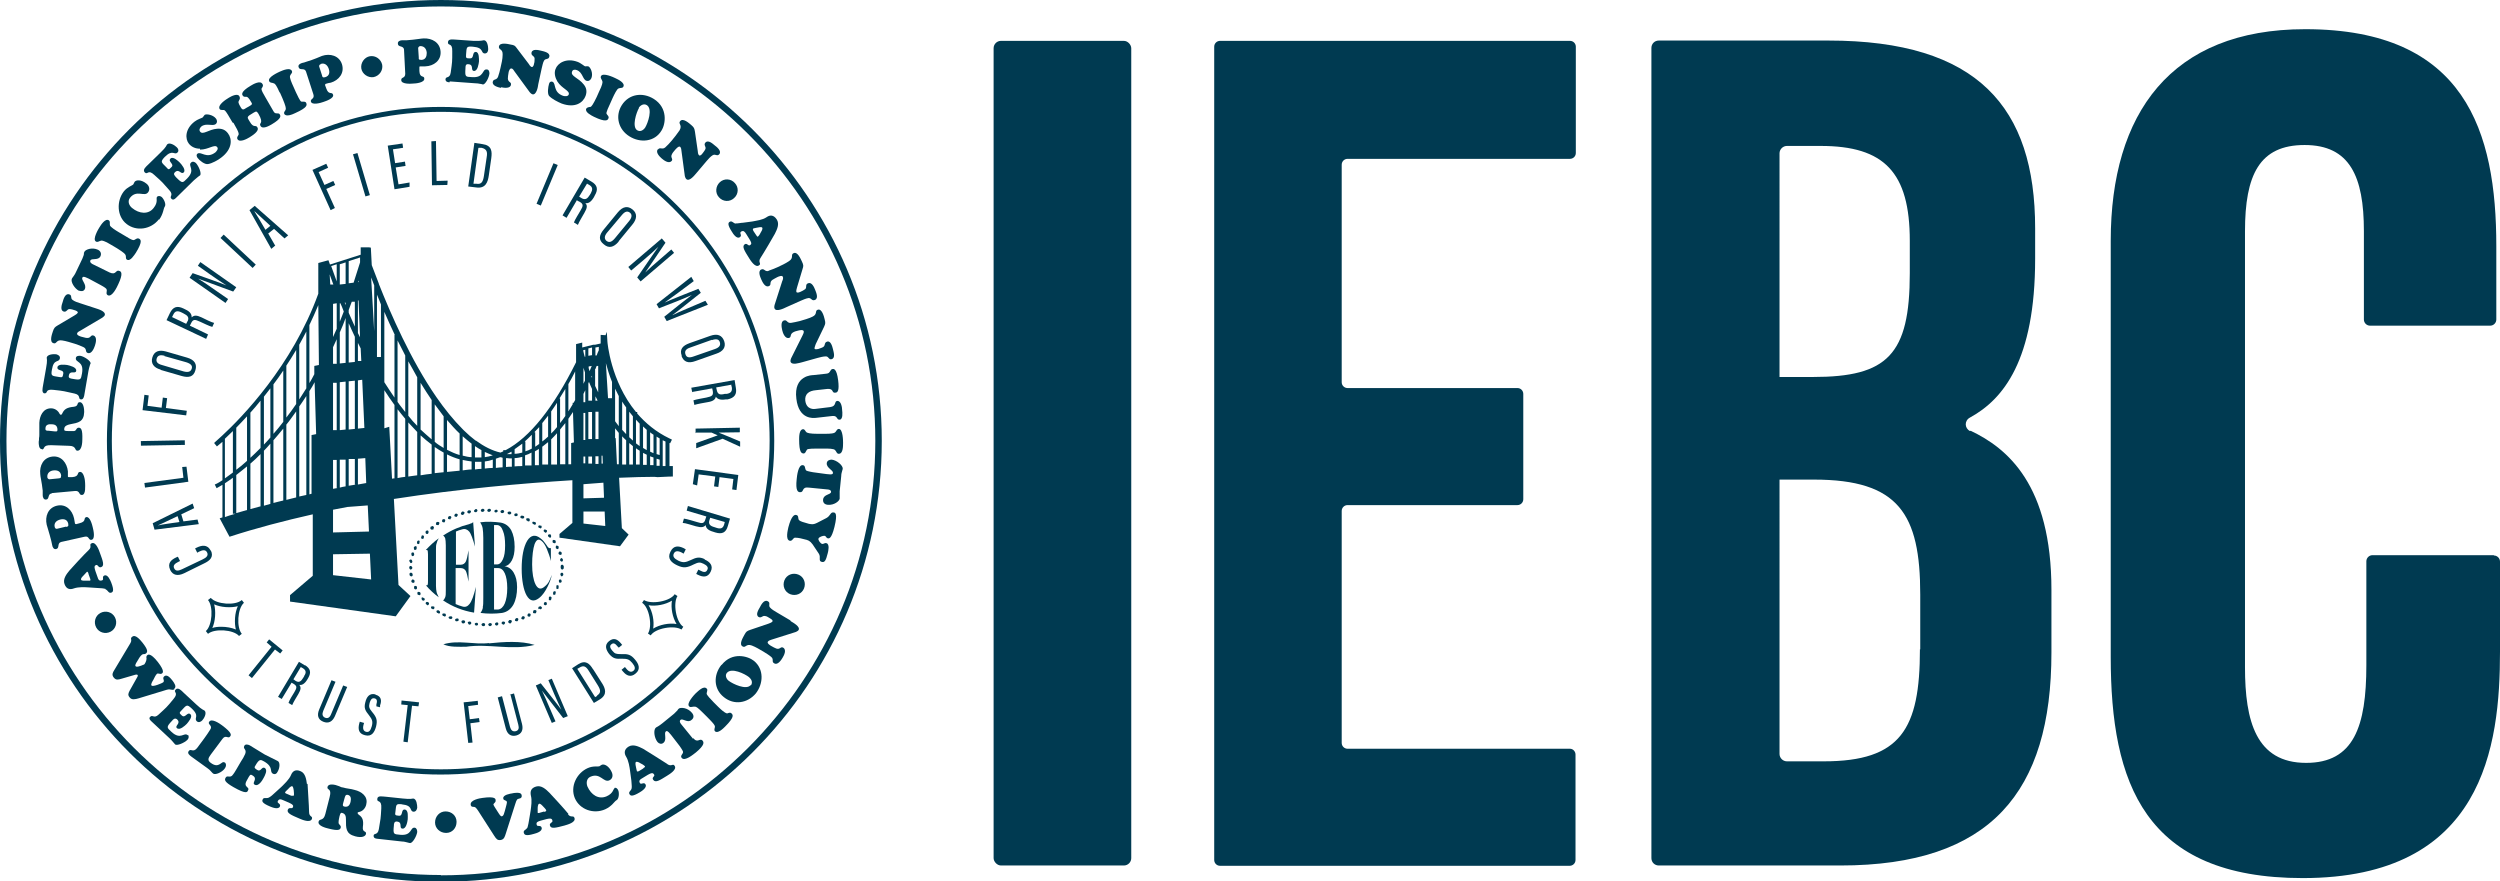
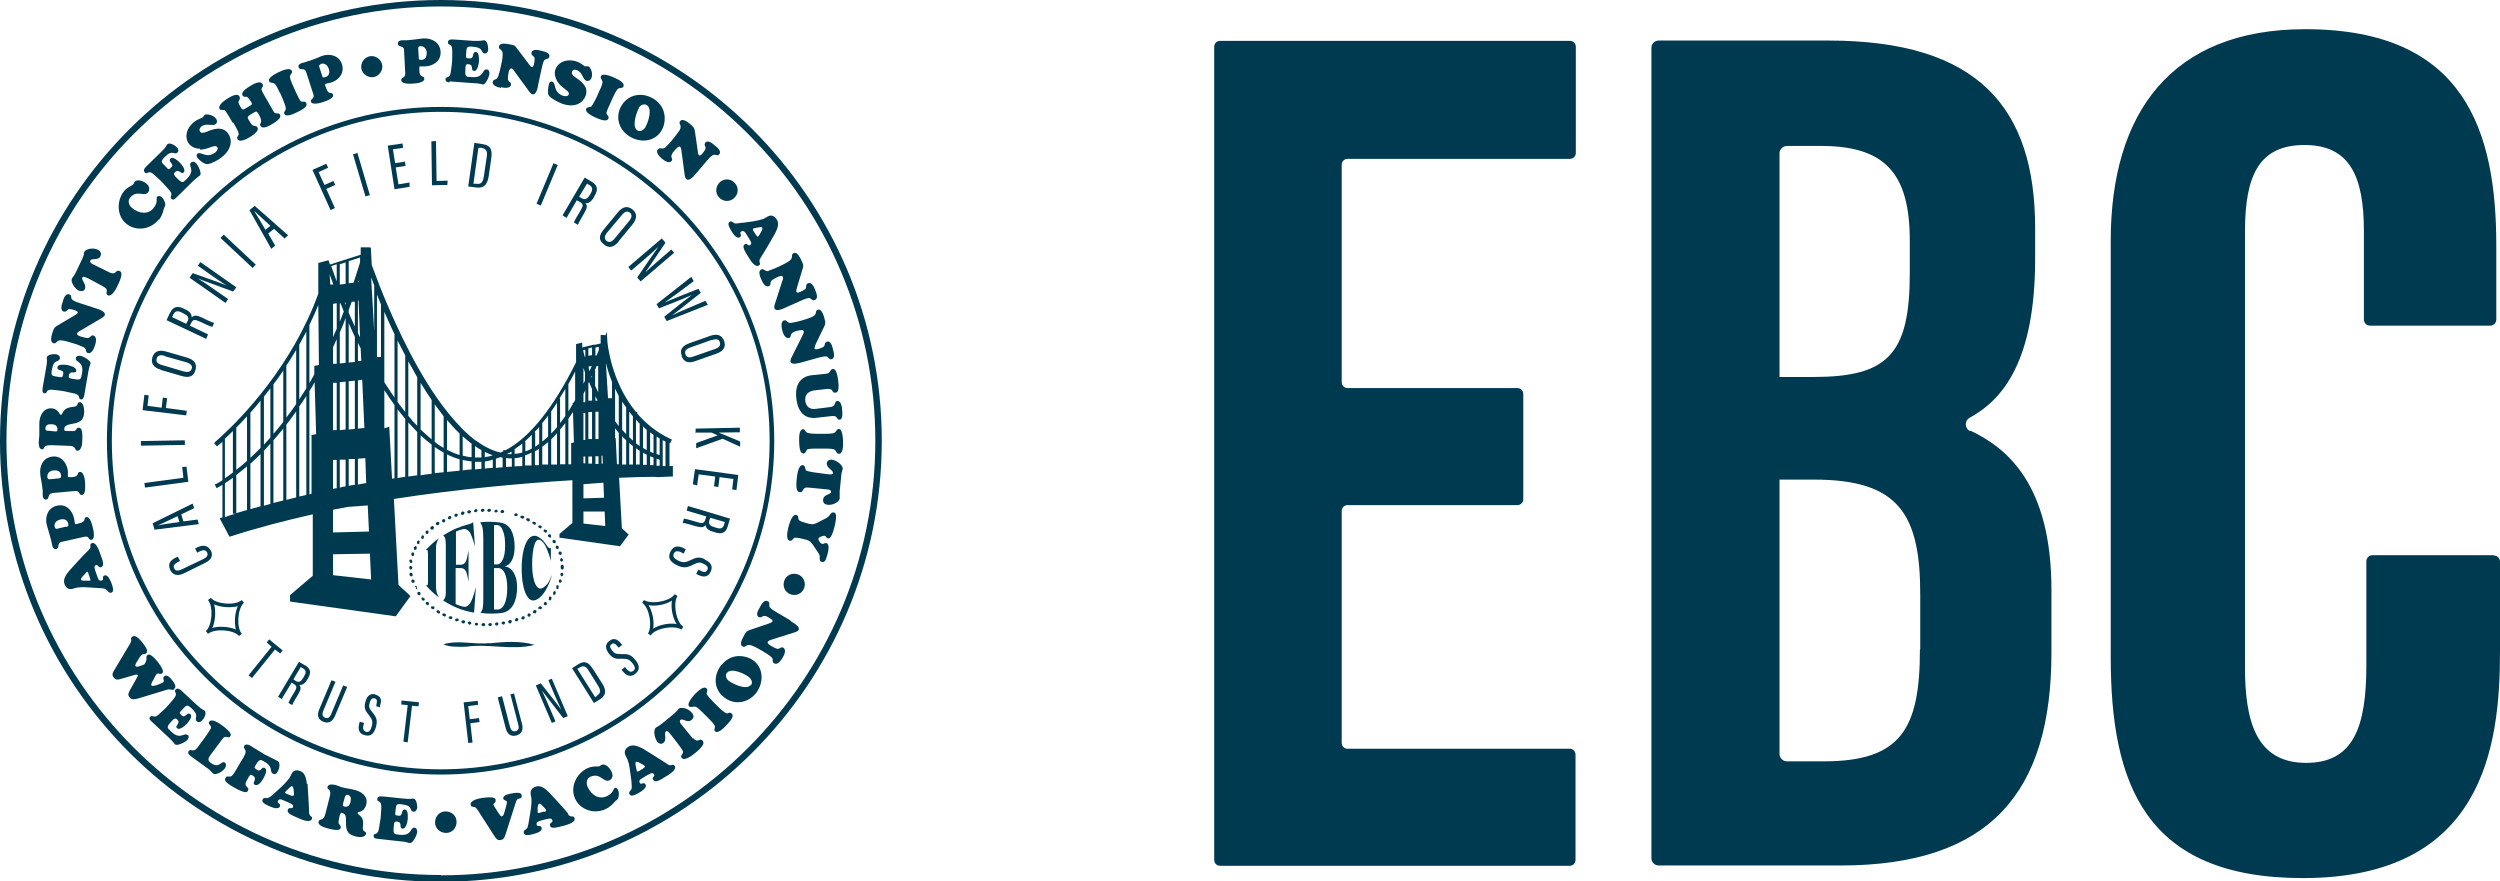
<svg xmlns="http://www.w3.org/2000/svg" id="Layer_1" data-name="Layer 1" viewBox="0 0 81.37 28.69">
  <defs>
    <style>
      .cls-1 {
        fill: #003a51;
      }
    </style>
  </defs>
  <path class="cls-1" d="M14.35,0C6.44,0,0,6.44,0,14.35s6.44,14.35,14.35,14.35,14.35-6.44,14.35-14.35S22.26,0,14.35,0Zm0,28.48C6.55,28.48,.21,22.14,.21,14.35S6.55,.21,14.35,.21s14.14,6.34,14.14,14.14-6.34,14.14-14.14,14.14Z" />
  <path class="cls-1" d="M3.48,14.35c0,5.99,4.87,10.86,10.86,10.86s10.86-4.87,10.86-10.86S20.34,3.48,14.35,3.48,3.48,8.36,3.48,14.35ZM14.35,3.64c5.9,0,10.7,4.8,10.7,10.7s-4.8,10.7-10.7,10.7S3.64,20.25,3.64,14.35,8.45,3.64,14.35,3.64Z" />
  <polygon class="cls-1" points="9.2 21.17 8.76 20.81 8.68 20.91 8.84 21.05 8.09 21.98 8.2 22.07 8.95 21.14 9.12 21.27 9.2 21.17" />
  <path class="cls-1" d="M9.93,21.66l-.2-.12-.68,1.14,.12,.07,.32-.53,.07,.04c.11,.07,.11,.12,.02,.27-.05,.08-.17,.27-.19,.35l.12,.07c.03-.08,.14-.26,.2-.36,.09-.15,.09-.23,.03-.3,.07,.02,.17-.02,.26-.17l.03-.05c.11-.19,.07-.31-.1-.42Zm-.03,.35l-.03,.05c-.07,.12-.14,.17-.25,.1l-.07-.05,.24-.4,.07,.04c.11,.07,.11,.15,.04,.25Z" />
  <path class="cls-1" d="M10.78,23.24c-.04,.1-.1,.16-.2,.12-.09-.04-.1-.12-.06-.22l.4-.95-.13-.05-.4,.95c-.08,.19-.04,.33,.13,.4,.17,.07,.3,0,.38-.18l.4-.95-.13-.05-.4,.95Z" />
  <path class="cls-1" d="M12.22,22.6c-.2-.05-.29,.09-.33,.26-.05,.19,0,.27,.12,.42,.11,.14,.13,.21,.09,.36-.04,.14-.09,.2-.18,.18-.09-.02-.12-.1-.09-.22l.02-.07-.14-.04-.02,.07c-.04,.17-.02,.32,.19,.37,.22,.06,.31-.1,.36-.28,.05-.21,.02-.3-.13-.48-.1-.12-.11-.17-.08-.29,.03-.1,.07-.17,.16-.15,.09,.02,.09,.1,.06,.2v.06s.12,.03,.12,.03v-.06c.06-.16,.04-.3-.15-.35Z" />
  <polygon class="cls-1" points="13.06 22.93 13.27 22.95 13.13 24.14 13.27 24.16 13.41 22.97 13.62 22.99 13.64 22.86 13.07 22.8 13.06 22.93" />
  <polygon class="cls-1" points="15.59 23.37 15.29 23.41 15.24 22.98 15.56 22.94 15.55 22.81 15.09 22.86 15.24 24.18 15.38 24.17 15.31 23.54 15.61 23.5 15.59 23.37" />
  <path class="cls-1" d="M16.61,22.59l.26,1c.03,.11,.01,.19-.09,.21-.1,.02-.15-.04-.18-.14l-.26-1-.14,.04,.26,1c.05,.2,.17,.28,.34,.24,.18-.05,.24-.18,.19-.38l-.26-.99-.14,.04Z" />
  <path class="cls-1" d="M17.85,22.14l.18,.43c.09,.2,.16,.37,.24,.53h0c-.06-.09-.51-.66-.67-.86l-.16,.07,.52,1.22,.12-.05-.19-.44c-.09-.22-.18-.41-.25-.56h0c.07,.09,.53,.68,.69,.89l.15-.06-.52-1.22-.12,.05Z" />
  <path class="cls-1" d="M19.3,21.78c-.11-.18-.24-.31-.48-.16l-.2,.13,.71,1.13,.2-.12c.25-.16,.17-.36,.06-.53l-.28-.44Zm.14,.87l-.07,.04-.58-.92,.07-.04c.14-.09,.22-.03,.3,.1l.3,.48c.09,.15,.11,.24-.03,.33Z" />
  <path class="cls-1" d="M20.21,21.29c-.15,0-.2-.01-.28-.11-.07-.08-.1-.16-.03-.21,.07-.06,.13-.02,.2,.07l.04,.04,.11-.09-.04-.05c-.11-.13-.23-.2-.39-.07-.16,.13-.09,.29,.01,.42,.13,.15,.22,.16,.41,.15,.18,0,.24,.02,.34,.14,.09,.11,.11,.19,.04,.25-.07,.06-.15,.04-.23-.06l-.05-.06-.11,.09,.05,.06c.11,.13,.25,.2,.41,.06,.17-.14,.1-.31-.02-.45-.14-.17-.24-.19-.47-.18Z" />
  <path class="cls-1" d="M6.86,17.93c-.11-.23-.31-.18-.47-.1l-.04,.02,.07,.14,.05-.03c.12-.06,.22-.08,.27,.02,.05,.1-.02,.17-.15,.23l-.67,.32c-.11,.05-.2,.07-.25-.03-.05-.1,.03-.16,.13-.21l.06-.03-.07-.14-.05,.02c-.17,.08-.3,.19-.2,.41,.08,.17,.24,.21,.45,.11l.65-.32c.19-.09,.33-.21,.22-.43Z" />
  <path class="cls-1" d="M6.43,16.91l-.46,.06-.07-.23,.42-.2-.05-.15-1.3,.64,.06,.21,1.44-.18-.04-.15Zm-1.29,.19h0c.13-.06,.35-.16,.64-.3l.06,.19c-.26,.04-.58,.08-.69,.11Z" />
  <polygon class="cls-1" points="6.07 15.19 5.93 15.2 5.97 15.55 4.7 15.72 4.72 15.87 6.13 15.68 6.07 15.19" />
  <rect class="cls-1" x="4.59" y="14.34" width="1.43" height=".15" transform="translate(-.26 .1) rotate(-1.02)" />
  <polygon class="cls-1" points="6.08 13.37 5.4 13.28 5.44 12.96 5.3 12.94 5.26 13.27 4.8 13.21 4.84 12.87 4.7 12.85 4.64 13.35 6.06 13.52 6.08 13.37" />
  <path class="cls-1" d="M5.23,12.04l.69,.2c.22,.06,.38,.03,.44-.19,.06-.2-.03-.34-.27-.41l-.69-.2c-.22-.06-.38-.01-.44,.19-.06,.19,.04,.34,.27,.4Zm.12-.45l.71,.2c.16,.05,.21,.12,.18,.21-.03,.09-.1,.13-.26,.09l-.71-.21c-.15-.04-.2-.11-.17-.21,.03-.1,.11-.13,.26-.09Z" />
  <path class="cls-1" d="M6.78,10.89l-.6-.29,.04-.08c.06-.13,.12-.13,.29-.05,.09,.04,.31,.15,.4,.17l.06-.13c-.09-.02-.29-.12-.41-.18-.17-.08-.25-.07-.32,0,0-.08-.03-.18-.21-.26l-.06-.03c-.21-.1-.34-.05-.44,.15l-.11,.23,1.29,.61,.06-.14Zm-.68-.43l-.04,.08-.46-.22,.04-.08c.06-.13,.15-.13,.27-.07l.06,.03c.14,.07,.19,.13,.14,.25Z" />
  <path class="cls-1" d="M7.42,9.73l-.42-.29c-.21-.15-.4-.28-.55-.37h0c.11,.04,.87,.32,1.14,.42l.1-.14-1.17-.82-.08,.12,.41,.29c.19,.13,.36,.25,.52,.35h0c-.11-.05-.84-.31-1.1-.4l-.1,.15,1.17,.82,.08-.12Z" />
  <rect class="cls-1" x="7.67" y="7.46" width=".15" height="1.43" transform="translate(-3.51 8.26) rotate(-46.96)" />
  <path class="cls-1" d="M8.96,8l-.23-.4,.19-.15,.34,.31,.12-.1-1.09-.96-.17,.14,.71,1.26,.12-.1Zm-.67-1.12h0c.1,.09,.28,.26,.51,.47l-.16,.13c-.13-.23-.3-.51-.36-.6Z" />
  <polygon class="cls-1" points="10.9 6.77 10.62 6.15 10.91 6.02 10.85 5.89 10.56 6.02 10.37 5.6 10.68 5.46 10.62 5.33 10.17 5.53 10.76 6.84 10.9 6.77" />
  <rect class="cls-1" x="11.69" y="4.97" width=".15" height="1.43" transform="translate(-1.13 3.57) rotate(-16.47)" />
  <polygon class="cls-1" points="13.33 6.08 13.33 5.94 12.97 6 12.88 5.45 13.2 5.4 13.18 5.26 12.86 5.31 12.79 4.86 13.12 4.81 13.1 4.67 12.62 4.74 12.84 6.16 13.33 6.08" />
  <polygon class="cls-1" points="14.56 6.02 14.57 5.88 14.21 5.89 14.19 4.59 14.04 4.6 14.06 6.03 14.56 6.02" />
  <path class="cls-1" d="M15.91,5.71l.08-.56c.03-.22,.02-.42-.29-.46l-.26-.04-.2,1.42,.25,.03c.32,.05,.39-.18,.42-.39Zm-.33-.9h.09c.18,.04,.2,.14,.17,.31l-.09,.61c-.03,.19-.08,.28-.25,.25h-.09s.16-1.16,.16-1.16Z" />
  <rect class="cls-1" x="17.1" y="5.92" width="1.43" height=".15" transform="translate(5.41 20.13) rotate(-67.33)" />
  <path class="cls-1" d="M18.79,6.53l.08,.04c.12,.07,.12,.13,.02,.29-.05,.09-.18,.29-.21,.38l.13,.08c.03-.09,.15-.28,.21-.39,.1-.17,.1-.25,.03-.32,.08,.02,.18-.02,.28-.19l.03-.06c.12-.2,.08-.34-.11-.45l-.22-.13-.72,1.23,.13,.08,.34-.58Zm.32-.55l.07,.04c.12,.07,.11,.16,.05,.27l-.03,.05c-.08,.13-.15,.18-.27,.11l-.08-.05,.26-.43Z" />
  <path class="cls-1" d="M20.13,7.86l.46-.56c.14-.17,.16-.35,0-.48-.16-.13-.32-.1-.48,.09l-.46,.56c-.15,.18-.18,.34,0,.48,.16,.14,.32,.11,.49-.09Zm-.37-.29l.48-.57c.1-.12,.18-.14,.26-.08s.07,.16-.02,.27l-.47,.57c-.11,.13-.19,.14-.27,.08-.07-.06-.08-.15,.02-.27Z" />
  <path class="cls-1" d="M20.55,8.8l.39-.33c.2-.17,.37-.32,.49-.44h0c-.07,.1-.53,.76-.69,1l.11,.13,1.09-.93-.09-.11-.38,.33c-.18,.15-.33,.29-.47,.42h0c.07-.1,.51-.74,.66-.97l-.12-.14-1.09,.93,.09,.11Z" />
  <path class="cls-1" d="M21.46,10.03c.31-.12,.83-.32,1.06-.43h0c-.19,.14-.64,.5-.9,.71l.08,.14,1.34-.53-.08-.13c-.32,.14-.86,.36-1.08,.47h0c.21-.15,.66-.52,.93-.73l-.08-.13c-.32,.13-.89,.35-1.1,.45h0c.19-.13,.67-.49,.95-.7l-.08-.14-1.13,.89,.08,.14Z" />
  <path class="cls-1" d="M22.18,11.58c.07,.2,.22,.26,.46,.17l.68-.24c.21-.07,.32-.21,.25-.41-.07-.19-.22-.25-.45-.17l-.68,.24c-.22,.08-.33,.2-.25,.41Zm.99-.51c.15-.05,.23-.03,.26,.07s-.02,.17-.16,.22l-.69,.24c-.16,.06-.24,.03-.27-.07-.03-.09,0-.17,.16-.22l.7-.25Z" />
-   <path class="cls-1" d="M22.52,12.76l.66-.12,.02,.09c.02,.14-.02,.17-.21,.21-.1,.02-.34,.06-.42,.09l.03,.15c.09-.03,.31-.07,.43-.09,.19-.03,.25-.09,.27-.18,.04,.07,.13,.12,.32,.09h.06c.23-.05,.31-.17,.27-.38l-.04-.25-1.41,.25,.03,.15Zm1.28-.23l.02,.08c.02,.14-.05,.19-.17,.21h-.06c-.15,.04-.23,.02-.26-.12l-.02-.09,.5-.09Z" />
  <path class="cls-1" d="M22.66,14.08h.5s.2,.09,.2,.09l-.7,.25v.17s.86-.31,.86-.31l.57,.26v-.17c-.22-.09-.56-.24-.7-.29h0s.69-.01,.69-.01v-.15s-1.44,.03-1.44,.03v.15Z" />
  <polygon class="cls-1" points="22.55 15.76 22.69 15.8 22.74 15.44 23.28 15.51 23.24 15.83 23.38 15.85 23.42 15.53 23.87 15.59 23.83 15.93 23.97 15.95 24.03 15.46 22.62 15.27 22.55 15.76" />
  <path class="cls-1" d="M22.35,16.62l.64,.19-.03,.09c-.04,.14-.1,.15-.28,.09-.1-.03-.33-.1-.42-.11l-.04,.14c.09,0,.31,.08,.43,.11,.18,.05,.26,.03,.32-.04,0,.08,.06,.17,.25,.22l.06,.02c.23,.07,.35,0,.41-.21l.07-.24-1.37-.41-.04,.15Zm.76,.23l.48,.14-.02,.08c-.04,.14-.13,.15-.25,.11l-.06-.02c-.15-.04-.21-.1-.17-.23l.03-.09Z" />
  <path class="cls-1" d="M22.94,18.2c-.19-.09-.29-.05-.46,.03-.17,.08-.25,.09-.4,.02-.14-.07-.19-.14-.15-.23,.04-.09,.13-.1,.25-.04l.07,.04,.07-.14-.07-.04c-.17-.08-.33-.09-.43,.12-.11,.22,.03,.35,.22,.44,.21,.1,.32,.08,.54-.03,.15-.07,.2-.08,.32-.02,.1,.05,.17,.11,.12,.2-.04,.09-.12,.08-.23,.02l-.06-.03-.07,.14,.06,.03c.16,.08,.32,.09,.41-.1,.1-.2-.03-.33-.2-.4Z" />
  <path class="cls-1" d="M3.43,19.18c.09,.03,.1,.14,.19,.11,.06-.02,.1-.07,0-.33-.03-.07-.11-.27-.22-.23-.1,.04,0,.14-.08,.16-.09,.03-.12-.02-.15-.12-.11-.3-.12-.35-.04-.38,.06-.02,.07,.1,.16,.07,.12-.04,.06-.2-.04-.47-.03-.09-.13-.36-.26-.31-.11,.04,.02,.11-.1,.22-.13,.12-.59,.62-.63,.67-.1,.12-.22,.28-.16,.44,.06,.17,.18,.19,.31,.14,.15-.05,.34-.04,.49-.03l.3,.02c.07,0,.17,.01,.24,.03Zm-.5-.28s-.11,0-.13,0c-.02,0-.15,.01-.16-.03-.02-.04,.04-.1,.07-.13,.02-.02,.1-.11,.12-.13,.03-.01,.05,.05,.05,.07l.05,.14s.03,.06,0,.08Z" />
  <path class="cls-1" d="M2.98,17.57c.13-.03,.06-.32,.04-.4-.02-.09-.09-.36-.21-.34-.11,.03,.02,.14-.22,.2l-.11,.03s-.03,0-.04-.02c-.01-.05-.02-.11-.03-.17-.06-.27-.27-.48-.56-.41-.29,.07-.39,.35-.33,.62,.02,.08,.08,.25,.15,.53,.01,.05,.02,.1,.03,.14,.01,.06,.05,.14,.13,.12,.12-.03,.02-.19,.16-.23l.76-.17c.16-.04,.12,.12,.23,.1Zm-.83-.43l-.29,.07s-.06,.02-.08-.06c-.03-.13,.06-.21,.18-.24,.12-.03,.23,0,.26,.13,.02,.1-.02,.1-.07,.11Z" />
  <path class="cls-1" d="M1.68,16.05l.77-.07c.16-.01,.11,.14,.22,.13,.13-.01,.1-.3,.1-.39,0-.09-.04-.37-.17-.36-.11,.01,0,.15-.25,.17h-.11s-.03,0-.03-.02c0-.05,0-.11,0-.17-.03-.27-.21-.51-.5-.48-.3,.03-.43,.3-.4,.57,0,.08,.05,.25,.08,.54,0,.05,0,.1,0,.15,0,.06,.03,.15,.11,.14,.12-.01,.04-.19,.19-.2Zm.07-.74c.12-.01,.22,.03,.24,.16,0,.11-.04,.09-.08,.1l-.3,.03s-.06,0-.07-.07c-.01-.13,.08-.21,.21-.22Z" />
  <path class="cls-1" d="M1.36,14.63c.12,0,0-.15,.31-.14l.57,.02c.26,0,.18,.16,.28,.16,.15,0,.16-.28,.16-.37,.01-.32-.04-.37-.11-.38-.1,0-.07,.1-.16,.11-.06,0-.14,0-.19,0-.13,0-.13-.02-.13-.06,0-.11,.1-.14,.19-.16,.27-.05,.45-.08,.46-.4,0-.22-.07-.32-.14-.32-.12,0-.02,.13-.2,.15-.22,.02-.31,.08-.37,.21-.01,.02-.02,.05-.05,.05-.02,0-.03-.02-.04-.03-.05-.11-.16-.18-.28-.18-.26,0-.37,.25-.38,.47,0,.06,0,.13,0,.19,0,.07,0,.13,0,.19,0,.04,0,.08-.01,.12,0,.04,0,.08-.01,.12,0,.08,0,.24,.11,.24Zm.32-.82c.12,0,.19,.05,.19,.18,0,.07-.05,.05-.1,.05l-.19-.02c-.06,0-.11,0-.1-.08,0-.12,.11-.14,.2-.13Z" />
  <path class="cls-1" d="M1.44,12.8c.14,.02,0-.15,.31-.11,.36,.04,.32,.04,.68,.12,.21,.05,.1,.17,.2,.19,.03,0,.08,.01,.11-.12l.14-.81c.01-.07,.03-.12,.04-.16,.01-.04,.02-.07,.03-.08,.01-.08-.21-.23-.34-.25-.05,0-.13,0-.14,.07-.03,.16,.27,.09,.2,.5-.04,.21-.03,.23-.31,.18-.06-.01-.14-.02-.12-.1,.03-.2,.22-.04,.24-.16,.02-.12-.21-.17-.29-.19-.08-.01-.3-.04-.32,.07-.02,.14,.21,.06,.19,.21-.02,.12-.03,.13-.14,.11-.23-.04-.27-.02-.23-.24,.06-.37,.23-.21,.26-.37,.01-.08-.06-.11-.12-.13-.09-.01-.29,0-.31,.11,0,.03,.03,.08-.02,.34l-.1,.57c-.01,.08-.06,.24,.06,.26Z" />
  <path class="cls-1" d="M2.02,11.08c.14,.02,.28,.07,.42,.11,.09,.03,.2,.07,.28,.11,.12,.06,.04,.16,.14,.19,.12,.04,.2-.15,.23-.24,.03-.09,.08-.29-.05-.33-.09-.03-.08,.09-.21,.08-.05,0-.12-.03-.18-.04-.04-.01-.16-.05-.14-.11,.01-.04,.07-.07,.11-.09l.71-.42s.07-.05,.08-.08c.04-.13-.22-.2-.31-.23l-.49-.16c-.07-.02-.19-.06-.25-.11-.08-.06,0-.15-.11-.18-.13-.04-.19,.17-.21,.25-.03,.08-.09,.27,.03,.31,.1,.03,.11-.08,.19-.08,.05,0,.13,.02,.18,.04,.03,.01,.11,.04,.09,.08-.01,.03-.09,.08-.11,.09l-.54,.32c-.1,.06-.12,.08-.16,.2-.03,.09-.12,.34,.02,.38,.11,.04,.08-.12,.28-.09Z" />
  <path class="cls-1" d="M2.58,9.46c.06,.03,.15,.02,.18-.05,.07-.15-.12-.29-.08-.37,.01-.03,.03-.06,.21,.03l.39,.21s.15,.08,.18,.12c.05,.07-.04,.16,.05,.21,.14,.07,.3-.27,.34-.36,.16-.34,.1-.41,.04-.43-.13-.06-.1,.15-.32,.05l-.55-.27s-.11-.05-.08-.12c.04-.09,.26,.01,.33-.14,.04-.09,0-.17-.08-.21-.19-.09-.4-.01-.44,.06-.02,.03-.02,.05-.02,.08,0,.03-.02,.07-.05,.15l-.21,.44c-.03,.07-.07,.12-.09,.15-.02,.03-.04,.05-.04,.06-.05,.1,.09,.33,.24,.4Z" />
-   <path class="cls-1" d="M3.31,7.83s.09,0,.31,.14l.17,.1c.24,.15,.29,.2,.3,.24,.02,.05-.01,.11,.04,.14,.11,.07,.24-.15,.29-.22,.23-.37,.16-.43,.11-.46-.05-.03-.09,0-.14,.03-.04,.02-.05,.05-.35-.14l-.17-.1c-.12-.07-.27-.17-.29-.22-.02-.07,.02-.13-.04-.17-.11-.07-.25,.14-.31,.24-.02,.03-.23,.38-.11,.45,.06,.04,.11-.02,.18-.03Z" />
  <path class="cls-1" d="M5.18,7.15c.14-.19,.14-.37,.18-.42,.06-.08-.03-.26-.1-.32-.04-.03-.11-.05-.15,0-.04,.05,.05,.16-.11,.36-.17,.22-.47,.19-.7,0-.09-.07-.16-.21-.07-.33,.22-.28,.47-.02,.59-.18,.07-.09,.04-.21-.05-.28-.17-.14-.34-.13-.39-.06-.02,.03-.02,.05-.04,.08-.03,.04-.19,.08-.31,.23-.24,.31-.23,.81,.09,1.06,.32,.25,.79,.18,1.05-.15Z" />
  <path class="cls-1" d="M5.04,5.71c.27,.24,.24,.22,.48,.49,.14,.16-.02,.19,.06,.27,.02,.02,.06,.06,.15-.03l.58-.57s.09-.08,.13-.11c.03-.03,.06-.04,.07-.05,.06-.06-.04-.3-.13-.4-.04-.04-.11-.07-.16-.02-.12,.11,.16,.23-.13,.52-.15,.15-.15,.17-.36-.04-.04-.05-.1-.1-.04-.16,.14-.14,.2,.09,.29,0,.08-.08-.07-.26-.13-.32-.05-.05-.22-.21-.3-.13-.1,.1,.14,.18,.03,.28-.09,.09-.09,.09-.17,0-.16-.16-.2-.17-.05-.33,.27-.27,.31-.04,.42-.15,.05-.05,.02-.13-.03-.17-.06-.06-.23-.17-.31-.09-.02,.02-.02,.08-.21,.26l-.41,.4c-.06,.06-.19,.16-.11,.25,.1,.1,.1-.12,.32,.09Z" />
  <path class="cls-1" d="M6.51,4.87c.28,0,.48-.19,.56-.08,.05,.06-.03,.14-.06,.17-.29,.22-.46-.04-.58,.04-.05,.04-.03,.09,0,.14,.06,.08,.23,.22,.34,.2,.13-.02,.33-.13,.43-.21,.37-.28,.36-.61,.22-.79-.09-.12-.2-.16-.35-.15-.28,.02-.47,.22-.56,.09-.04-.06,0-.12,.04-.16,.16-.13,.36,0,.47-.08,.06-.05,.05-.13,.01-.18-.1-.13-.32-.16-.37-.12-.03,.03-.04,.06-.06,.08-.02,.02-.17,.06-.27,.14-.31,.24-.31,.56-.18,.72,.09,.11,.22,.16,.36,.16Z" />
  <path class="cls-1" d="M7.6,4c.21,.36,.18,.37,.14,.43-.02,.03-.03,.07-.01,.1,.07,.12,.31-.01,.39-.06,.08-.05,.33-.2,.26-.32-.06-.11-.12,.04-.25-.19-.09-.15-.12-.15,.12-.29,.09-.05,.1-.06,.16,.03,.2,.35,0,.28,.07,.4,.07,.12,.29-.01,.36-.05,.34-.2,.29-.28,.27-.32-.02-.04-.05-.04-.1-.04-.06,0-.08-.02-.11-.07l-.26-.45c-.16-.27-.14-.28-.1-.33,.02-.04,.03-.07,0-.11-.07-.12-.3,.01-.38,.06-.34,.2-.28,.29-.26,.32,.03,.05,.07,.04,.11,.04,.03,0,.07,0,.17,.18,.03,.05,.04,.07-.07,.13l-.09,.05c-.08,.05-.12,.09-.18-.01-.09-.15-.09-.18-.06-.23,.03-.05,.04-.08,.01-.14-.06-.1-.26,0-.34,.05-.1,.06-.38,.24-.3,.37,.02,.03,.06,.03,.09,.03,.08,0,.07-.04,.33,.41Z" />
  <path class="cls-1" d="M9.11,3.01l.08,.18c.11,.26,.12,.33,.11,.37-.01,.05-.07,.08-.05,.14,.05,.12,.28,.02,.36-.02,.4-.18,.38-.26,.36-.32-.02-.06-.07-.05-.13-.05-.05,0-.06,.01-.21-.31l-.08-.18c-.06-.13-.13-.29-.11-.35,.02-.07,.09-.09,.06-.16-.05-.12-.28-.03-.39,.02-.04,.02-.41,.18-.35,.31,.03,.07,.1,.04,.17,.08,.03,.02,.07,.06,.17,.29Z" />
  <path class="cls-1" d="M9.96,2.33l.24,.74c.05,.16-.11,.14-.08,.24,.04,.12,.32,.04,.4,.01,.09-.03,.36-.12,.32-.24-.04-.11-.14,.03-.22-.2l-.04-.11s0-.03,.02-.04c.05-.02,.11-.03,.17-.04,.26-.08,.45-.31,.36-.6-.09-.28-.39-.36-.65-.27-.08,.03-.24,.11-.51,.19-.05,.02-.09,.03-.14,.04-.06,.02-.14,.06-.11,.14,.04,.12,.19,0,.24,.14Zm.48-.25c.13-.04,.22,.04,.26,.16,.04,.12,.02,.23-.11,.27-.1,.03-.1-.02-.11-.06l-.09-.28s-.02-.06,.05-.08Z" />
  <path class="cls-1" d="M12.16,2.51c.19-.04,.31-.22,.28-.4-.04-.19-.22-.31-.4-.28s-.31,.22-.28,.4,.22,.31,.4,.28Z" />
  <path class="cls-1" d="M13.15,1.62l.04,.78c0,.16-.14,.1-.13,.21,0,.13,.3,.12,.38,.11,.09,0,.38-.03,.37-.16,0-.12-.15,0-.16-.25v-.12s0-.03,.02-.03c.05,0,.11,0,.17,0,.28-.01,.52-.19,.5-.48-.02-.3-.28-.44-.55-.43-.08,0-.26,.04-.55,.06-.05,0-.1,0-.15,0-.06,0-.15,.03-.14,.11,0,.13,.19,.05,.2,.2Zm.53-.12c.13,0,.2,.09,.21,.22,0,.12-.04,.22-.17,.23-.11,0-.09-.04-.09-.08l-.02-.3s0-.06,.07-.07Z" />
  <path class="cls-1" d="M14.64,2.65l.82,.06c.07,0,.12,.01,.17,.02,.04,0,.07,.02,.09,.02,.08,0,.2-.23,.21-.36,0-.06-.02-.13-.09-.13-.16-.01-.07,.28-.48,.25-.21-.01-.23,0-.21-.29,0-.06,0-.14,.09-.13,.2,.01,.06,.21,.19,.22,.12,0,.15-.23,.16-.31,0-.08,.01-.3-.1-.31-.14,0-.04,.22-.2,.21-.12,0-.13-.01-.12-.13,.02-.23,0-.27,.22-.25,.38,.03,.24,.21,.39,.22,.08,0,.11-.07,.11-.14,0-.09-.03-.29-.14-.29-.03,0-.07,.03-.34,.02l-.57-.04c-.08,0-.25-.04-.26,.08-.01,.14,.15,0,.14,.3,0,.36,0,.33-.05,.69-.03,.21-.16,.11-.17,.22,0,.03,0,.09,.13,.1Z" />
  <path class="cls-1" d="M16.31,2.84c.09,.02,.3,.05,.32-.08,.02-.1-.09-.07-.1-.2,0-.05,.01-.13,.02-.18,0-.04,.04-.17,.1-.15,.04,0,.08,.07,.1,.1l.49,.67s.05,.06,.09,.07c.13,.03,.18-.24,.19-.33l.11-.51c.02-.07,.04-.2,.08-.26,.05-.08,.15-.02,.17-.13,.03-.13-.19-.17-.27-.19-.08-.02-.28-.07-.31,.06-.02,.11,.09,.1,.1,.19,0,.05,0,.13-.02,.18,0,.03-.03,.11-.07,.1-.04,0-.09-.08-.1-.1l-.38-.5c-.07-.1-.09-.11-.21-.13-.09-.02-.35-.08-.38,.06-.02,.12,.13,.07,.12,.27,0,.15-.04,.29-.07,.43-.02,.09-.05,.21-.08,.29-.05,.12-.15,.06-.17,.16-.03,.13,.17,.18,.26,.2Z" />
  <path class="cls-1" d="M17.87,3.12c.09,.1,.29,.2,.41,.25,.44,.16,.7-.03,.78-.25,.05-.14,.03-.26-.06-.37-.17-.22-.44-.27-.38-.42,.02-.07,.1-.07,.15-.05,.2,.07,.19,.31,.32,.35,.07,.02,.13-.02,.16-.09,.06-.16-.03-.35-.1-.38-.04-.01-.08,0-.1,0-.03,0-.14-.11-.26-.15-.36-.13-.64,.04-.71,.24-.05,.13-.01,.28,.06,.4,.15,.24,.42,.3,.37,.43-.03,.07-.14,.05-.18,.04-.34-.12-.22-.41-.35-.46-.06-.02-.1,.02-.11,.07-.03,.1-.06,.31,0,.39Z" />
  <path class="cls-1" d="M19.22,3.48s-.11,0-.14,.06c-.05,.11,.17,.22,.25,.26,.39,.19,.45,.11,.47,.06,.03-.06-.01-.09-.04-.13-.03-.04-.05-.04,.1-.36l.08-.18c.06-.13,.14-.29,.19-.31,.06-.03,.13,0,.16-.06,.06-.12-.16-.23-.27-.28-.04-.02-.4-.19-.46-.06-.03,.07,.04,.11,.05,.18,0,.03,0,.1-.11,.32l-.08,.18c-.12,.25-.17,.31-.2,.32Z" />
  <path class="cls-1" d="M20.49,4.44c.35,.22,.82,.18,1.04-.19,.14-.22,.21-.74-.25-1.03-.37-.23-.81-.16-1.04,.2-.23,.36-.11,.8,.25,1.02Zm.3-.93c.05-.08,.16-.15,.26-.09,.2,.12,.04,.58-.05,.73-.06,.09-.16,.15-.26,.09-.18-.11-.03-.58,.06-.73Z" />
  <path class="cls-1" d="M21.41,4.86c-.08,.1,.06,.24,.13,.3,.07,.06,.23,.18,.32,.08,.06-.07-.05-.11,.01-.22,.02-.05,.07-.1,.11-.15,.03-.03,.11-.13,.16-.09,.03,.03,.04,.1,.04,.13l.11,.82s.02,.08,.05,.1c.1,.09,.27-.13,.33-.2l.33-.39c.05-.06,.13-.15,.2-.19,.09-.05,.14,.05,.21-.03,.09-.1-.08-.24-.15-.29-.06-.05-.21-.19-.3-.09-.07,.08,.03,.13,0,.21-.02,.05-.07,.11-.1,.15-.02,.03-.08,.09-.11,.05-.03-.02-.04-.11-.04-.14l-.09-.62c-.02-.12-.03-.14-.12-.22-.07-.06-.27-.24-.36-.13-.08,.09,.08,.12-.02,.3-.08,.12-.17,.23-.26,.34-.06,.07-.14,.16-.21,.22-.1,.08-.16-.02-.23,.06Z" />
  <path class="cls-1" d="M23.4,6.42c.13,.15,.35,.16,.49,.03,.15-.13,.16-.35,.03-.49-.13-.15-.35-.16-.49-.03s-.16,.35-.03,.49Z" />
  <path class="cls-1" d="M23.96,7.28c-.09,0-.13-.11-.21-.06-.05,.03-.08,.09,.07,.32,.04,.07,.16,.25,.26,.18,.09-.06-.03-.13,.04-.18,.08-.05,.12,0,.17,.08,.17,.27,.2,.31,.12,.36-.06,.04-.09-.08-.17-.03-.1,.07-.01,.21,.14,.45,.05,.08,.2,.32,.32,.24,.1-.06-.04-.1,.05-.24,.1-.15,.44-.73,.47-.79,.07-.14,.16-.32,.06-.47-.1-.15-.22-.15-.33-.07-.13,.09-.32,.11-.47,.14l-.3,.04c-.07,0-.17,.03-.24,.02Zm.55,.16s.1-.03,.13-.03,.14-.04,.17,0c.02,.04-.02,.11-.04,.14-.01,.03-.07,.13-.1,.15-.02,.02-.05-.04-.06-.05l-.08-.12s-.04-.06-.02-.08Z" />
  <path class="cls-1" d="M25.01,8.82c-.12,.03-.13-.09-.23-.05-.12,.05-.04,.24,0,.33,.04,.09,.13,.27,.25,.21,.09-.04,0-.12,.11-.2,.04-.03,.11-.06,.16-.09,.04-.02,.16-.07,.18-.01,.02,.04,0,.1-.02,.14l-.25,.78s-.02,.08,0,.11c.05,.12,.3,0,.38-.04l.47-.21c.07-.03,.18-.08,.26-.09,.1,0,.1,.11,.21,.06,.12-.06,.03-.25,0-.33-.03-.08-.11-.26-.23-.21-.1,.04-.03,.13-.09,.19-.04,.03-.11,.07-.16,.09-.03,.01-.11,.05-.13,0-.01-.03,.01-.11,.02-.14l.18-.6c.04-.11,.03-.14-.02-.25-.04-.08-.14-.33-.27-.27-.11,.05,.02,.15-.15,.26-.12,.08-.25,.14-.38,.2-.08,.04-.2,.08-.28,.11Z" />
  <path class="cls-1" d="M26.44,10.31c-.13,.06-.27,.1-.41,.14-.09,.02-.21,.05-.29,.06-.13,.01-.12-.11-.22-.08-.12,.03-.08,.23-.06,.32,.02,.09,.09,.28,.22,.25,.09-.03,.02-.11,.13-.18,.05-.03,.12-.05,.17-.06,.04-.01,.16-.04,.18,.02,.01,.04-.02,.1-.04,.14l-.37,.74s-.03,.07-.02,.11c.04,.13,.29,.04,.38,.02l.5-.14c.07-.02,.19-.05,.27-.05,.1,0,.09,.12,.19,.09,.13-.04,.06-.24,.04-.33-.02-.08-.07-.28-.19-.24-.1,.03-.05,.12-.12,.17-.04,.03-.12,.05-.17,.07-.03,0-.11,.03-.12-.02,0-.03,.03-.11,.04-.14l.27-.56c.05-.11,.05-.13,.02-.25-.02-.09-.09-.35-.22-.31-.11,.03,0,.15-.18,.23Z" />
  <path class="cls-1" d="M26.92,12.16l-.46,.05s-.64-.01-.54,.77c.08,.68,.55,.63,.64,.62l.53-.06c.18-.02,.13,.13,.24,.12,.11-.01,.09-.23,.08-.31,0-.08-.03-.31-.16-.3-.11,.01-.01,.17-.23,.2l-.49,.06s-.28,.05-.32-.27c-.02-.21,.11-.32,.35-.34l.36-.04c.24-.02,.13,.14,.27,.12,.08,0,.13-.08,.09-.4-.05-.41-.16-.37-.18-.37-.09,.01-.07,.15-.2,.15Z" />
  <path class="cls-1" d="M27.31,13.96c-.08,0-.08,.08-.14,.12-.03,.02-.09,.04-.34,.04h-.2c-.28,0-.35-.03-.38-.05-.04-.03-.05-.1-.11-.1-.13,0-.13,.25-.13,.33,0,.44,.08,.45,.14,.46,.06,0,.07-.05,.1-.1,.02-.04,.02-.06,.37-.06h.2c.14,0,.32,0,.36,.05,.05,.05,.05,.12,.12,.12,.14,0,.14-.24,.14-.36,0-.04,0-.45-.14-.45Z" />
  <path class="cls-1" d="M27.07,14.96c-.07,0-.15,.03-.16,.11-.02,.16,.21,.23,.2,.32,0,.03,0,.07-.21,.04l-.44-.06s-.17-.03-.21-.05c-.07-.05-.02-.17-.12-.18-.15-.02-.19,.35-.2,.46-.04,.37,.04,.42,.11,.42,.14,.01,.04-.18,.28-.15l.61,.06s.12,0,.12,.08c-.01,.1-.24,.07-.26,.25-.01,.1,.05,.16,.15,.17,.21,.02,.38-.12,.39-.2,0-.04,0-.05,0-.08,0-.03,0-.07,0-.16l.05-.49c0-.08,.02-.13,.03-.17,.01-.04,.02-.06,.02-.07,.01-.11-.19-.28-.36-.3Z" />
  <path class="cls-1" d="M27.13,16.68c-.1-.02-.1,.11-.23,.18l-.31,.16c-.1,.05-.15,.05-.26,.03-.19-.05-.27-.08-.31-.11-.07-.05,0-.16-.11-.18-.05-.01-.15,.02-.25,.4-.02,.1-.1,.4,.04,.44,.09,.02,.1-.08,.17-.1,.04,0,.12,0,.3,.05,.14,.03,.19,.05,.28,.17l.2,.3c.08,.12-.03,.24,.1,.27,.09,.02,.13-.04,.19-.28,.02-.07,.07-.3-.04-.33-.07-.02-.09,.04-.15,.02-.04-.01-.13-.12-.11-.17,.01-.05,.15-.1,.2-.09,.04,0,.05,.07,.1,.08,.04,.01,.12,.03,.22-.37,.11-.45,.02-.46-.02-.47Z" />
-   <path class="cls-1" d="M3.74,20.09c-.09-.17-.3-.23-.47-.14-.17,.09-.23,.3-.14,.47,.09,.17,.3,.23,.47,.14,.17-.09,.23-.3,.14-.47Z" />
  <path class="cls-1" d="M5.67,22.42c.09-.07,0-.19-.05-.26-.05-.06-.17-.23-.27-.15-.09,.07,.03,.14-.04,.2-.02,.02-.34,.16-.38,.1-.03-.04,.04-.15,.06-.18,.02-.04,.08-.17,.12-.2,.04-.03,.11,.03,.16-.01,.03-.02,.1-.07-.13-.37-.26-.33-.33-.23-.34-.23-.04,.03-.04,.07-.03,.12,0,.07-.06,.18-.08,.19-.01,0-.06,.02-.08,.03-.03,.01-.17,.07-.2,.02-.03-.04,.06-.16,.07-.18,.01-.02,.09-.16,.14-.19,.05-.04,.08,0,.13-.04,.06-.05,.07-.12-.11-.35-.06-.07-.22-.28-.33-.2-.1,.07,.01,.09-.07,.22l-.52,.87c-.05,.08-.09,.15-.02,.24,.08,.1,.15,.07,.26,.04l.31-.09c.13-.04,.18-.06,.21-.03,.02,.03-.02,.08-.03,.1l-.23,.41c-.04,.08-.07,.14,0,.22,.07,.09,.18,.06,.29,.03l.92-.28c.14-.04,.17,.04,.25-.02Z" />
  <path class="cls-1" d="M6.11,23.93c-.12-.11-.23,.17-.53-.11-.15-.14-.18-.15,.02-.36,.04-.05,.09-.1,.16-.05,.15,.14-.09,.21,0,.29,.09,.08,.26-.08,.32-.14,.05-.06,.2-.23,.12-.31-.1-.1-.17,.14-.28,.04-.09-.08-.09-.09-.01-.17,.16-.17,.17-.21,.33-.06,.28,.26,.05,.31,.17,.42,.06,.05,.13,.01,.17-.03,.06-.06,.16-.24,.08-.32-.02-.02-.08-.02-.27-.2l-.42-.39c-.06-.06-.17-.18-.25-.1-.1,.1,.12,.09-.08,.32-.23,.28-.21,.25-.48,.5-.15,.14-.19-.01-.27,.07-.02,.02-.06,.06,.04,.15l.6,.56s.09,.09,.11,.12c.03,.03,.05,.06,.06,.07,.06,.05,.3-.05,.4-.15,.04-.04,.06-.11,.02-.16Z" />
  <path class="cls-1" d="M7.31,24.82c-.1-.08-.17,.22-.45,.01-.11-.08-.09-.15,0-.27l.38-.51c.11-.15,.19,.01,.25-.08,.04-.05,.06-.12-.26-.36-.08-.06-.34-.24-.42-.12-.07,.09,.13,.12,.03,.26-.06,.09-.12,.19-.19,.28-.07,.09-.15,.2-.23,.31-.14,.18-.21,0-.28,.11-.05,.07,.03,.13,.08,.17l.54,.39c.05,.04,.09,.07,.11,.1,.03,.03,.04,.05,.07,.07,.07,.05,.28-.04,.37-.16,.05-.06,.07-.16,0-.21Z" />
  <path class="cls-1" d="M8.63,25c-.12-.07-.13,.14-.26,.06-.1-.06-.09-.09-.07-.12,.14-.25,.18-.22,.29-.16,.33,.19,.17,.33,.29,.4,.07,.04,.13,0,.16-.07,.07-.12,.08-.3,0-.34-.02-.01-.38-.19-.42-.21-.14-.08-.45-.28-.49-.3-.06-.03-.15-.05-.18,.02-.05,.1,.09,.1,.03,.26-.03,.07-.09,.18-.14,.25l-.14,.24c-.03,.06-.11,.18-.15,.22-.09,.07-.16-.03-.21,.07-.04,.07-.02,.14,.26,.3,.42,.24,.45,.16,.47,.11,.08-.13-.18-.09-.03-.34,.1-.18,.1-.2,.18-.15,.19,.11-.04,.24,.07,.3,.12,.07,.25-.14,.29-.22,.04-.07,.14-.26,.04-.32Z" />
  <path class="cls-1" d="M9.99,25.52c-.02-.15-.05-.36-.21-.42-.16-.07-.26,0-.31,.13-.06,.14-.2,.27-.31,.38l-.22,.2c-.05,.05-.13,.12-.19,.15-.08,.04-.17-.02-.2,.06-.03,.06-.02,.12,.24,.23,.07,.03,.27,.11,.32,0,.04-.1-.1-.1-.07-.17,.04-.09,.1-.07,.19-.03,.29,.12,.34,.15,.3,.23-.03,.06-.12-.02-.16,.07-.05,.11,.11,.18,.37,.29,.09,.04,.35,.15,.41,.02,.04-.11-.09-.06-.09-.23,0-.18-.05-.85-.05-.92Zm-.43,.38s-.06,0-.08,0l-.14-.06s-.07-.02-.06-.05c0-.02,.07-.08,.09-.1,.02-.02,.09-.11,.14-.1,.04,.02,.04,.1,.05,.13,0,.03,.02,.15,0,.18Z" />
  <path class="cls-1" d="M11.92,26.18c.07-.26-.16-.42-.38-.47-.06-.02-.13-.03-.19-.04-.06-.01-.13-.02-.19-.04-.04,0-.08-.02-.12-.04-.04-.01-.08-.03-.12-.04-.08-.02-.23-.04-.26,.06-.03,.12,.15,.03,.07,.33l-.14,.55c-.06,.25-.19,.14-.22,.25-.04,.14,.24,.21,.33,.23,.31,.08,.37,.04,.39-.03,.02-.09-.08-.09-.07-.18,0-.06,.02-.14,.03-.19,.03-.12,.05-.12,.09-.11,.11,.03,.12,.12,.12,.22,0,.27-.01,.46,.3,.54,.22,.06,.33,0,.35-.07,.03-.12-.12-.04-.1-.23,.03-.22-.01-.32-.13-.4-.02-.02-.04-.03-.04-.06,0-.02,.02-.03,.04-.03,.12-.02,.21-.12,.24-.24Zm-.51-.08c-.03,.12-.09,.18-.21,.15-.06-.02-.04-.06-.03-.11l.05-.18c.02-.06,.03-.1,.1-.09,.11,.03,.11,.13,.09,.23Z" />
  <path class="cls-1" d="M13.08,26.18c.38,.04,.23,.22,.38,.24,.08,0,.11-.07,.12-.13,0-.09-.02-.29-.13-.3-.03,0-.07,.03-.34,0l-.57-.06c-.08,0-.25-.05-.26,.07-.02,.14,.15,0,.13,.31-.02,.36-.02,.32-.08,.68-.04,.21-.16,.11-.17,.21,0,.03,0,.09,.12,.1l.81,.09c.07,0,.12,.02,.17,.03,.04,.01,.07,.02,.09,.02,.08,0,.21-.22,.23-.36,0-.06-.02-.13-.08-.14-.16-.02-.08,.27-.48,.23-.21-.02-.23-.01-.2-.3,0-.06,.01-.14,.1-.13,.2,.02,.05,.22,.18,.23,.12,.01,.16-.22,.17-.3,0-.08,.03-.3-.09-.32-.14-.02-.05,.22-.2,.2-.12-.01-.13-.02-.11-.13,.03-.23,0-.27,.23-.24Z" />
  <path class="cls-1" d="M14.5,26.41c-.19,0-.34,.16-.34,.36,0,.19,.16,.34,.36,.34s.34-.16,.34-.36-.16-.34-.36-.34Z" />
  <path class="cls-1" d="M16.69,25.82c-.08,.01-.33,.05-.31,.17,.01,.08,.11,.04,.12,.12,0,.05-.06,.24-.07,.29-.02,.05-.03,.16-.1,.17-.04,0-.08-.07-.1-.1-.06-.1-.16-.24-.17-.28,0-.05,.09-.07,.07-.15,0-.03,0-.13-.42-.07-.1,.01-.41,.07-.39,.22,0,.04,.03,.07,.07,.07,.08,0,.1,.02,.18,.14l.52,.81c.06,.09,.1,.15,.21,.13,.11-.02,.13-.11,.16-.2l.31-.97c.05-.16,.06-.16,.14-.18,.05-.01,.08-.04,.07-.1-.01-.07-.06-.11-.31-.07Z" />
  <path class="cls-1" d="M18.5,26.49c-.11-.14-.57-.64-.62-.69-.11-.11-.26-.25-.43-.2-.17,.05-.2,.16-.17,.3,.04,.15,.01,.34-.01,.49l-.05,.3c-.01,.07-.03,.17-.05,.24-.04,.08-.15,.09-.12,.18,.02,.06,.06,.11,.33,.03,.08-.02,.28-.08,.25-.2-.03-.1-.14-.02-.16-.09-.03-.09,.03-.11,.13-.14,.31-.09,.36-.09,.38,0,.02,.07-.11,.07-.08,.16,.03,.12,.2,.07,.47,0,.1-.03,.37-.1,.33-.24-.03-.11-.11,0-.21-.12Zm-.78-.08l-.14,.04s-.07,.03-.08,0c0-.02,0-.11,0-.13s0-.15,.05-.16c.04-.01,.09,.05,.12,.08,.02,.02,.11,.11,.11,.14,0,.03-.05,.04-.07,.05Z" />
  <path class="cls-1" d="M20.01,25.65c-.06,.03-.04,.17-.27,.27-.26,.11-.5-.05-.62-.32-.04-.1-.04-.26,.1-.32,.32-.14,.42,.2,.61,.12,.11-.05,.13-.16,.08-.27-.09-.2-.24-.27-.32-.24-.03,.01-.04,.03-.08,.05-.05,.02-.2-.02-.38,.06-.36,.16-.58,.6-.42,.98,.16,.37,.61,.53,.99,.36,.22-.1,.3-.26,.36-.29,.09-.04,.1-.25,.06-.33-.02-.05-.07-.1-.13-.07Z" />
  <path class="cls-1" d="M21.71,24.86c-.15-.1-.73-.46-.78-.49-.14-.07-.32-.16-.47-.07-.15,.09-.15,.22-.08,.33,.08,.13,.11,.33,.13,.48l.04,.3c0,.07,.02,.17,.01,.24-.01,.09-.12,.12-.07,.2,.03,.05,.08,.09,.33-.06,.07-.04,.25-.16,.19-.26-.05-.09-.14,.02-.18-.04-.05-.08,0-.12,.09-.17,.27-.17,.32-.19,.37-.11,.04,.06-.09,.09-.03,.17,.07,.11,.21,.02,.45-.13,.08-.05,.33-.2,.25-.32-.06-.1-.1,.04-.24-.06Zm-.77,.15l-.13,.08s-.06,.04-.08,.01c-.01-.02-.02-.1-.03-.13,0-.02-.04-.14,0-.17,.04-.02,.11,.02,.14,.04,.03,.01,.13,.07,.15,.1,.02,.03-.04,.05-.05,.06Z" />
  <path class="cls-1" d="M22.56,24.05l-.39-.48s-.08-.09-.02-.14c.08-.06,.23,.12,.36,0,.08-.06,.08-.15,.01-.23-.14-.17-.36-.18-.42-.14-.03,.02-.04,.04-.05,.06-.02,.02-.05,.05-.11,.11l-.38,.31c-.06,.05-.11,.08-.14,.1-.03,.02-.06,.03-.07,.04-.09,.07-.06,.33,.05,.47,.05,.06,.13,.08,.19,.03,.13-.1,.01-.31,.08-.37,.02-.02,.05-.05,.18,.12l.27,.35s.1,.14,.11,.18c.02,.08-.11,.13-.04,.21,.1,.12,.38-.12,.46-.18,.29-.24,.26-.33,.22-.38-.09-.11-.16,.1-.31-.09Z" />
  <path class="cls-1" d="M23.68,23.22s-.06,.03-.31-.22l-.14-.14c-.1-.1-.22-.23-.23-.28,0-.07,.05-.12,0-.17-.1-.1-.27,.08-.36,.16-.03,.03-.31,.32-.21,.42,.05,.05,.11,0,.19,.01,.04,0,.09,.03,.27,.21l.14,.14c.2,.2,.24,.26,.24,.3,0,.05-.04,.1,0,.15,.09,.09,.27-.09,.33-.15,.31-.31,.26-.38,.21-.43-.04-.04-.08-.02-.14,0Z" />
  <path class="cls-1" d="M23.48,21.64c-.27,.34-.25,.79,.08,1.05,.33,.27,.77,.2,1.04-.12,.25-.32,.27-.79-.06-1.06-.2-.16-.71-.3-1.05,.13Zm.95,.66c-.14,.17-.58-.04-.71-.14-.08-.06-.13-.18-.06-.26,.15-.18,.58,.03,.72,.14,.08,.07,.13,.17,.06,.27Z" />
  <path class="cls-1" d="M25.72,20.19l-.44-.26c-.07-.04-.17-.1-.22-.16-.06-.07,.03-.15-.07-.2-.12-.07-.22,.12-.26,.2-.04,.07-.15,.24-.04,.31,.09,.05,.12-.05,.21-.03,.05,0,.12,.05,.17,.08,.03,.02,.1,.06,.07,.1-.02,.03-.1,.06-.13,.07l-.59,.2c-.11,.04-.13,.05-.19,.16-.04,.08-.19,.31-.06,.38,.1,.06,.11-.1,.3-.03,.13,.05,.26,.13,.38,.2,.08,.05,.18,.11,.25,.17,.1,.08,0,.16,.1,.21,.11,.07,.23-.11,.27-.18,.05-.08,.14-.26,.02-.33-.08-.05-.1,.07-.22,.03-.05-.02-.11-.05-.16-.08-.04-.02-.15-.09-.12-.14,.02-.04,.09-.06,.12-.07l.79-.25s.07-.03,.09-.06c.07-.11-.17-.24-.25-.29Z" />
  <path class="cls-1" d="M25.98,18.7c-.18-.07-.38,.01-.45,.19-.07,.18,.01,.38,.19,.45,.18,.07,.38-.01,.45-.19,.07-.18-.01-.38-.19-.45Z" />
-   <rect class="cls-1" x="32.34" y="1.33" width="4.48" height="26.84" rx=".24" ry=".24" />
  <path class="cls-1" d="M51.09,1.33h-11.38c-.1,0-.19,.08-.19,.19V27.99c0,.1,.08,.19,.19,.19h11.38c.1,0,.19-.08,.19-.19v-3.43c0-.1-.08-.19-.18-.19h-7.24c-.1,0-.19-.08-.19-.19v-7.55c0-.1,.08-.19,.19-.19h5.53c.1,0,.19-.08,.19-.19v-3.43c0-.1-.08-.19-.19-.19h-5.53c-.1,0-.19-.08-.19-.19V5.36c0-.1,.08-.19,.19-.19h7.24c.1,0,.19-.08,.19-.19V1.52c0-.1-.08-.19-.19-.19Z" />
  <path class="cls-1" d="M64.12,14.03c-.18-.09-.19-.34,0-.44,1.08-.59,2.12-1.86,2.12-5.17v-.99c0-3.94-1.87-6.11-6.73-6.11h-5.52c-.14,0-.24,.11-.24,.24V27.93c0,.14,.11,.24,.24,.24h5.91c4.89,0,6.87-2.39,6.87-6.93v-2.04c0-3.42-1.43-4.61-2.63-5.18Zm-6.2-9.04c0-.13,.11-.24,.24-.24h1.1c2.07,0,2.9,.86,2.9,3.09v1.05c0,2.66-.73,3.38-3.15,3.38h-1.09V5Zm4.57,16.14c0,2.6-.62,3.65-3.13,3.65h-1.2c-.13,0-.24-.11-.24-.24V15.61h1.12c2.76,0,3.46,1.12,3.46,3.74v1.79Z" />
  <path class="cls-1" d="M81.17,18.07h-3.95c-.11,0-.2,.09-.2,.2v3.38c0,2-.41,3.18-1.96,3.18-1.63,0-1.99-1.36-1.99-3.11V7.53c0-1.84,.47-2.81,1.94-2.81s1.93,1.02,1.93,2.8v2.88c0,.11,.09,.2,.2,.2h3.91c.11,0,.2-.09,.2-.2v-2.39c0-3.72-1-7.06-6.22-7.06-4.38,0-6.33,2.75-6.33,6.89v13.54c0,4.1,1.09,7.2,6.25,7.2,5.89,0,6.42-4.3,6.42-7.37v-2.93c0-.11-.09-.2-.2-.2Z" />
  <path class="cls-1" d="M12.01,8.05h-.27v.24s-1,.32-1,.32l-.05-.14v.03s0-.03,0-.03l-.33,.09v1c-.85,2.35-2.49,4.03-3.13,4.62h0c-.16,.15-.26,.23-.26,.24l.09,.11s.07-.06,.18-.15v1.25c-.15,.1-.24,.14-.25,.14l.06,.12s.07-.04,.19-.11v1.06c-.06,.02-.09,.03-.09,.03l.32,.6c.86-.28,1.78-.52,2.71-.73v2s-.74,.63-.74,.63v.21l3.44,.48,.48-.66-.39-.36-.15-2.8c2.13-.33,4.19-.51,5.81-.61v1.39s-.42,.36-.42,.36v.12l1.97,.28,.28-.38-.22-.21-.09-1.64c.47-.02,.86-.03,1.15-.03h0s.1,.01,.1,.01h0c.32-.02,.5-.02,.5-.02v-.34s-.07,0-.11,0v-.75s.02,0,.02,.01l.06-.12s-.05-.03-.08-.04h0s0,0,0,0c-.44-.21-.78-.5-1.05-.81v-.05h-.04c-.83-1.01-.93-2.28-.93-2.29l-.02-.32-.04,.11h0s-.16-.01-.16-.01v.28s-.18,.04-.18,.04h-.06s-.36,.09-.36,.09v-.16s-.2,.05-.2,.05v.59c-.74,1.49-1.51,2.45-2.29,2.86h-.08v.04s-.06,.03-.09,.04c-.27-.06-.54-.2-.8-.39h0s-.01,0-.01,0c-.13-.1-.26-.21-.38-.33l-.02-.02-.02-.02c-.3-.3-.59-.66-.86-1.05h0s0,0,0,0c-.83-1.2-1.49-2.72-1.87-3.68h0s0-.01,0-.01c-.09-.24-.17-.44-.23-.6l-.03-.57Zm-4.69,6.23c.08-.07,.16-.16,.26-.25v1.35c-.1,.07-.19,.14-.26,.19v-1.28Zm0,2.54v-1.09c.08-.05,.16-.11,.26-.18v1.17h.09c-.15,.04-.27,.08-.35,.11Zm.72-.22c-.13,.04-.25,.07-.35,.1v-1.24c.11-.08,.22-.18,.35-.28v1.42Zm0-1.6c-.12,.11-.24,.21-.35,.29v-1.37c.11-.11,.22-.23,.35-.37v1.45Zm.44,1.48c-.12,.03-.23,.06-.33,.09v-1.48c.11-.09,.22-.2,.33-.31v1.71Zm0-1.9c-.12,.12-.23,.23-.33,.32v-1.47h0c.11-.12,.22-.25,.33-.39v1.54Zm.32,1.82c-.07,.02-.14,.04-.21,.06v-1.79c.07-.07,.14-.15,.21-.23v1.96Zm0-2.16c-.07,.08-.14,.16-.21,.23v-1.56c.07-.09,.14-.18,.21-.27v1.59Zm.42,2.05c-.11,.03-.22,.05-.32,.08v-2.04c.1-.12,.21-.24,.32-.38v2.34Zm0-2.56c-.11,.14-.21,.27-.32,.39v-1.61c.11-.14,.21-.29,.32-.45v1.67Zm.42,2.46c-.11,.03-.22,.05-.32,.08v-2.45c.11-.13,.21-.28,.32-.43v2.8Zm0-3.04c-.11,.16-.21,.3-.32,.44v-1.69c.11-.16,.21-.33,.32-.51v1.76Zm.33,2.96c-.08,.02-.15,.03-.23,.05v-2.93c.08-.11,.15-.22,.23-.34v3.22Zm0-3.47c-.08,.12-.15,.24-.23,.36v-1.78h0c.08-.14,.15-.28,.23-.43v1.85Zm.17,1.52v1.91s-.04,.01-.07,.02v-3.36c.06-.09,.12-.19,.17-.29l.05,1.69-.15,.03Zm.09-2.26v.28c-.05,.1-.1,.19-.16,.29v-1.89c.1-.21,.2-.43,.29-.65l.02,1.95-.15,.03Zm11.34,2.43s.06,.03,.09,.04v.8s-.06,0-.09,0v-.84Zm-.2-.12s.06,.04,.1,.06v.54s-.07-.02-.1-.03v-.58Zm0,.72s.07,.02,.1,.03v.2s-.07,0-.1,0v-.22Zm-.21-.86s.07,.06,.11,.08v.6s-.07-.03-.11-.05v-.63Zm0,.78s.07,.03,.11,.04v.25s-.07,0-.11,0v-.29Zm-.23-.97s.08,.07,.12,.11v.66s-.08-.05-.12-.07v-.7Zm0,.86s.08,.04,.12,.06v.33s-.08,0-.12,0v-.39Zm-.23-1.08s.08,.09,.12,.13v.73s-.08-.06-.12-.09v-.76Zm0,.93s.08,.06,.12,.08v.45s-.08,0-.12,0v-.53Zm-.22-1.19c.04,.05,.08,.1,.12,.15v.79s-.08-.07-.12-.11v-.83Zm0,1.02s.08,.07,.12,.1v.6s-.08,0-.12,0v-.7Zm-.23-1.35c.04,.06,.08,.13,.13,.19v.87s-.08-.09-.13-.14v-.93Zm0,1.13s.08,.09,.13,.13v.79s-.08,0-.13,0v-.91Zm-.23-1.55c.04,.08,.08,.16,.12,.24v.98c-.04-.05-.08-.11-.12-.16v-1.06Zm0,1.29c.04,.05,.08,.1,.12,.15v1.02s-.04,0-.06,0l-.04-.85h-.02s0-.31,0-.31Zm-.1-1.52v.54h-.13l-.07-1.14c.05,.18,.11,.39,.2,.61Zm-.24,4.22l.02,.48-.71-.08v-.39h.69Zm-.1-2.43v.06s0,0,0,0v-.06Zm0,.62h.03s.01,.26,.01,.26c-.01,0-.03,0-.04,0v-.26Zm-.2-3.52l.11-.02v.11c-.03,.06-.05,.11-.07,.17h-.04s0-.25,0-.25Zm0,.7s.03-.07,.04-.1h.05s0,.86,0,.86c-.03-.07-.07-.14-.1-.21v-.55Zm0,.89s.05,.09,.07,.14h-.07s0-.14,0-.14Zm0,.5h.1s0,.89,0,.89h-.1s0-.89,0-.89Zm0,1.45h.1s0,.25,0,.25c-.03,0-.06,0-.1,0v-.25Zm.26,.87l.02,.48-.67,.02v-.46l.65-.05Zm-.59-3.02v.39h-.06s0-.27,0-.27c.02-.04,.04-.08,.06-.12Zm-.06-.18v-.55h0s.03,.1,.05,.15v.27s-.04,.08-.06,.12Zm.06,.91v.89h-.06s0-.88,0-.88h.06Zm0,1.43v.22s-.04,0-.06,0v-.22h.06Zm.22-2.56s-.01-.03-.02-.04c0-.01,.01-.02,.02-.03v.08Zm-.12-.96l.12-.03v.25l-.12,.02v-.24Zm0,.59l.11-.02c-.02,.06-.05,.11-.07,.17-.01-.03-.02-.07-.03-.1v-.05Zm0,.55s.01-.03,.02-.05c.03,.07,.06,.15,.1,.23v.38h-.12s0-.57,0-.57Zm0,.93h.12s0,.88,0,.88h-.12s0-.88,0-.88Zm0,1.45h.12s0,.23,0,.23c-.04,0-.08,0-.12,0v-.23Zm-.1-3.48v.23h-.02c-.02-.07-.03-.11-.03-.12l-.02-.09,.08-.02Zm-.13-.01h0s0-.01,0-.01h0Zm-1.62,3.78c-.07,0-.14,0-.21,0v-.33c.07-.02,.14-.05,.21-.09v.4Zm.24-.01s-.09,0-.13,0v-.45s.09-.05,.13-.08v.52Zm.86-.03c-.06,0-.11,0-.17,0v-1.13c.06-.07,.11-.14,.17-.21v1.34Zm.19-.7v.7s-.06,0-.09,0v-1.48c.05-.07,.1-.15,.15-.22l.03,.99-.09,.02Zm.13-2.32v.93s-.03,.06-.05,.09h-.03s0,.05,0,.05c-.05,.08-.1,.16-.14,.23v-.89h0c.08-.13,.15-.27,.22-.41Zm-.32,.58v.87c-.06,.08-.11,.16-.17,.23v-.8h-.02c.06-.1,.12-.2,.19-.31Zm-.46,.72c.06-.09,.13-.18,.19-.28v.79c-.06,.08-.13,.15-.19,.21v-.72Zm0,.91c.06-.06,.13-.13,.19-.2v1.02c-.06,0-.13,0-.19,0v-.83Zm-.29-.53c.06-.08,.13-.16,.19-.24v.68c-.06,.06-.13,.11-.19,.16v-.6Zm0,.77c.06-.05,.13-.1,.19-.15v.73c-.06,0-.13,0-.19,0v-.59Zm-.1-.65v.56s-.09,.06-.13,.09v-.47h-.03c.06-.06,.11-.12,.17-.18Zm-.24,.26v.45c-.07,.04-.14,.07-.21,.09v-.32h-.02c.08-.07,.15-.14,.23-.22Zm-.56,.47c.08-.06,.17-.12,.25-.18v.29c-.08,.02-.16,.04-.25,.04v-.15Zm0,.29c.08,0,.17-.02,.25-.04v.3c-.08,0-.17,0-.25,.01v-.27Zm-.1-.22v.09s-.04,0-.06,0c-.03,0-.06,0-.09,0,.05-.03,.1-.05,.15-.08Zm-.19,.22s.08,0,.13,.01c0,0,.02,0,.03,0,.01,0,.03,0,.04,0v.27c-.06,0-.13,0-.19,.01v-.29Zm-.32,.02s.09-.03,.14-.05c.03,0,.05,.01,.08,.02v.31c-.07,0-.15,.01-.22,.02v-.29Zm-.36-.22c.09,.04,.18,.08,.26,.11h0c-.09,.03-.18,.05-.26,.06v-.17Zm0,.31c.09-.01,.18-.03,.26-.06v.27c-.09,0-.18,.01-.26,.02v-.24Zm-.32-.5c.07,.05,.14,.09,.21,.13v.24c-.07,0-.14,0-.21,0v-.37Zm0,.51s.04,0,.06,0c.05,0,.1,0,.15,0v.23c-.07,0-.14,.01-.21,.02v-.25Zm-.4-.83c.1,.09,.2,.17,.29,.24v.44c-.1,0-.2-.03-.29-.05v-.63Zm0,.77c.1,.02,.2,.04,.29,.05v.26c-.1,0-.2,.02-.29,.03v-.34Zm-.51-1.3c.14,.16,.27,.31,.41,.44v.7c-.14-.04-.27-.1-.41-.17v-.96Zm0,1.12c.14,.07,.27,.12,.41,.16v.37c-.14,.01-.27,.03-.41,.04v-.58Zm-.4-1.63c.1,.14,.2,.27,.29,.39v1.03c-.1-.06-.2-.12-.29-.2v-1.22Zm0,1.39c.1,.07,.2,.13,.29,.18v.64c-.1,.01-.2,.02-.29,.03v-.86Zm-.46-2.09c.12,.2,.24,.38,.36,.56v1.28c-.12-.1-.24-.21-.36-.32v-1.52Zm0,1.71c.12,.11,.24,.21,.36,.3v.95c-.12,.01-.24,.03-.36,.05v-1.29Zm-.4-2.41c.1,.18,.2,.35,.29,.52v1.58c-.1-.1-.2-.21-.29-.33v-1.78Zm0,1.99c.1,.11,.2,.21,.29,.31v1.41c-.1,.01-.2,.03-.29,.04v-1.76Zm-.35-2.67c.08,.16,.16,.32,.25,.49v1.84c-.08-.11-.17-.21-.25-.33v-2Zm0,2.24c.08,.11,.17,.21,.25,.31v1.89c-.08,.01-.17,.02-.25,.04v-2.24Zm-.43-3.17c.1,.24,.22,.49,.34,.75h-.01v2.04c-.11-.16-.22-.33-.33-.5v-2.29Zm0,2.55c.11,.17,.22,.33,.33,.48v2.39s-.05,0-.08,.01l-.09-1.69-.16,.05v-1.25Zm-.24-3.11c.04,.1,.09,.21,.13,.32v1.71h-.13v-2.04Zm-.34,6.13c-.09,.02-.19,.03-.28,.05v-.84l.24-.02,.03,.81Zm-.08-1.79l-.2,.02v-1.57l.14-.02,.07,1.57Zm-.11-2.58l.02,.4h-.11s0-.59,0-.59c.03,.06,.06,.12,.09,.18Zm-.01-.35c-.03-.05-.05-.11-.08-.16v-1.06h.02s.05,1.22,.05,1.22Zm-.07-1.82s.01-.04,.02-.05v.05s-.02,0-.02,0Zm-.31-.68l.37-.12v.16c-.07,.22-.14,.44-.21,.66l-.16,.02v-.72Zm0,1.59c.03-.09,.07-.18,.1-.27h.1s0,.81,0,.81c-.07-.16-.14-.31-.2-.45v-.08Zm0,.43c.06,.14,.13,.29,.2,.44v.82l-.2,.02v-1.28Zm0,1.89l.2-.02v1.57l-.2,.02v-1.56Zm0,2.53h.2s0,.83,0,.83h.04c-.08,.01-.16,.03-.24,.04v-.88Zm.62,1.51l.04,.85-1.17,.03v-.74c.16-.03,.31-.06,.47-.09l.66-.05Zm-.72-6.52s-.02-.06-.03-.08h.03s0,.08,0,.08Zm-.19-1.33l.19-.06v.7l-.19,.02v-.66Zm0,1.27h.02c.04,.08,.07,.17,.11,.27-.04,.11-.09,.22-.13,.33v-.59Zm0,.95c.07-.15,.13-.31,.19-.47v1.46l-.19,.02v-1.02Zm0,1.62l.19-.02v1.56l-.19,.02v-1.56Zm0,2.52h.19s0,.87,0,.87c-.06,.01-.13,.02-.19,.04v-.91Zm-.22,.95v-.94h.12s0,.91,0,.91h.04c-.05,.01-.1,.02-.16,.03Zm.12-4.87v.8h-.12s0-.54,0-.54c.04-.08,.08-.17,.12-.26Zm-.12-.07v-1.08l.12-.02v.83c-.04,.09-.08,.18-.12,.27Zm.12,1.47v1.56h-.12s0-1.54,0-1.54h.12Zm0-3.84v.56c-.1-.27-.16-.45-.18-.5l.18-.06Zm-.23,.33c.03,.09,.07,.2,.12,.33h-.1s-.02-.33-.02-.33Zm1.45,.37v1.48l-.1-1.75c.03,.08,.07,.17,.1,.26Zm-1.34,9.42v-.68l1.2-.02,.04,.84-1.24-.14Z" />
  <path class="cls-1" d="M7.87,19.53c-.21,.19-.83,.14-1.01-.07l-.09,.07c.18,.21,.14,.83-.07,1.01l.07,.09c.21-.18,.83-.14,1.01,.07l.09-.07c-.18-.21-.14-.83,.07-1.01l-.07-.09Zm-.19,.96c-.14-.06-.31-.09-.48-.09-.1,0-.21,.01-.29,.04,.05-.11,.08-.24,.09-.38,.01-.15,0-.28-.03-.39,.11,.05,.24,.08,.38,.09,.15,.01,.28,0,.39-.03-.05,.11-.08,.24-.09,.38-.01,.15,0,.28,.03,.39Z" />
  <path class="cls-1" d="M22.05,19.4l-.09-.06c-.07,.11-.25,.2-.47,.24-.22,.04-.42,.02-.53-.05l-.06,.09c.11,.07,.2,.25,.24,.47,.04,.22,.02,.42-.05,.53l.09,.06c.07-.11,.25-.2,.47-.24,.22-.04,.42-.02,.53,.05l.06-.09c-.11-.07-.2-.25-.24-.47-.04-.22-.02-.42,.05-.53Zm-.79,1.06c.04-.24-.02-.55-.15-.76,.24,.04,.55-.02,.76-.15-.04,.24,.02,.55,.15,.76-.24-.04-.55,.02-.76,.15Z" />
  <path class="cls-1" d="M14.28,19.44c-.03-.07-.06-.12-.07-.17-.01-.05-.02-.12-.02-.2v-1.18c0-.09,0-.15,.02-.2,.01-.05,.03-.1,.07-.17h0c-.15,.11-.29,.24-.42,.38h0s.05,0,.06,.02c0,.02,.01,.06,.01,.12v.86c0,.06,0,.11-.01,.13,0,.02-.03,.03-.06,.02h0c.13,.15,.27,.28,.42,.39h0Z" />
  <path class="cls-1" d="M14.42,17.42s.06,.06,.07,.1c.01,.04,.02,.12,.02,.23v1.46c0,.11,0,.18-.02,.23s-.04,.08-.07,.1h0c.31,.21,.65,.34,1.01,.4,.02-.28,.04-.56,.06-.84,0,0,0,0,0,0-.07,.29-.14,.48-.21,.56-.06,.08-.14,.11-.23,.08-.08-.02-.15-.05-.22-.08v-1.17c.05,0,.1,0,.16,0,.08,0,.13,.03,.17,.09,.03,.06,.06,.18,.09,.35h0v-1.02s0,0,0,0c-.03,.18-.06,.31-.09,.37-.03,.06-.09,.1-.16,.1-.05,0-.1,0-.16,0v-1.08c.06-.03,.13-.05,.2-.07,.09-.03,.17,0,.23,.07s.12,.24,.19,.49c0,0,0,0,0,0-.02-.27-.04-.53-.06-.8-.01,.02-.03,.03-.05,.04-.02,0-.05,.02-.08,.03-.29,.07-.57,.19-.83,.36h0Z" />
  <path class="cls-1" d="M15.72,19.76c-.01,.07-.04,.13-.08,.19h0c.23,.03,.47,.03,.7,0,.17-.03,.29-.13,.37-.27,.08-.15,.12-.34,.12-.57,0-.2-.04-.35-.11-.47-.07-.12-.17-.19-.3-.21,.1-.01,.18-.08,.24-.19,.06-.11,.09-.26,.09-.44,0-.23-.04-.4-.11-.54-.08-.14-.19-.22-.34-.25-.22-.03-.45-.04-.67-.01h0c.04,.07,.07,.13,.08,.2,.01,.07,.02,.17,.02,.31v1.95c0,.14,0,.25-.02,.31Zm.36-2.67s.07,0,.1,0c.08,0,.15,.07,.19,.19,.05,.12,.07,.27,.07,.47s-.02,.34-.07,.45c-.05,.11-.11,.17-.19,.17-.03,0-.07,0-.1,0v-1.29Zm0,1.4s.08,0,.13,0c.1,0,.17,.06,.22,.17,.05,.11,.08,.27,.08,.48,0,.21-.03,.38-.08,.5-.05,.12-.13,.19-.22,.2-.04,0-.08,0-.13,0v-1.36Z" />
  <path class="cls-1" d="M17.14,19.38c.11,.19,.24,.21,.4,.09,.12-.09,.21-.23,.28-.37,.07-.14,.12-.27,.14-.39,0,0,0,0,0,0-.03,.08-.06,.16-.1,.23-.04,.07-.1,.13-.17,.18-.1,.07-.19,.04-.26-.1-.07-.14-.11-.37-.11-.65,0-.28,.03-.51,.08-.66,.06-.15,.13-.18,.22-.11,.07,.05,.13,.15,.18,.27,.05,.12,.1,.26,.13,.39,0,0,0,0,0,0,0-.14,0-.28,0-.42-.02,0-.03,0-.05,0-.01,0-.03-.01-.04-.03,0,0-.01-.01-.02-.02,0,0-.02-.03-.04-.06-.04-.05-.07-.1-.1-.13-.03-.03-.06-.06-.09-.08-.16-.13-.31-.11-.43,.08-.12,.2-.18,.52-.18,.91,0,.38,.06,.69,.16,.87Z" />
  <path class="cls-1" d="M18.11,17.75s-.03,.04-.02,.07v.02s.03,.03,.05,.03c0,0,.01,0,.02,0,.02-.01,.03-.04,.02-.07v-.02s-.05-.03-.08-.02Z" />
  <path class="cls-1" d="M17.18,16.97s.01,0,.02,0c.02,0,.04,0,.04-.03,.01-.02,0-.05-.02-.07h-.02s-.05-.01-.07,.01c-.01,.02,0,.05,.02,.07h.02Z" />
-   <path class="cls-1" d="M13.53,19.18s.02,0,.02,0c.02-.01,.03-.04,.02-.07v-.02s-.05-.03-.07-.02c-.02,.01-.03,.04-.02,.07v.02s.04,.03,.05,.03Z" />
+   <path class="cls-1" d="M13.53,19.18s.02,0,.02,0c.02-.01,.03-.04,.02-.07v-.02s-.05-.03-.07-.02v.02s.04,.03,.05,.03Z" />
  <path class="cls-1" d="M17.93,17.49s.02-.05,0-.07v-.02s-.06-.02-.08,0c-.02,.02-.02,.05,0,.07h.01s.02,.03,.04,.03c.01,0,.02,0,.03-.01Z" />
  <path class="cls-1" d="M13.42,18.86s-.04,.04-.03,.06v.02s.03,.03,.05,.03c0,0,.01,0,.02,0,.03,0,.04-.04,.03-.06v-.02s-.04-.04-.07-.03Z" />
  <path class="cls-1" d="M17.58,17.2s.03,0,.04-.02c.02-.02,.01-.05,0-.07h-.02s-.05-.02-.07,0c-.02,.02-.01,.05,.01,.07h.02s.02,.02,.03,.02Z" />
  <path class="cls-1" d="M17.87,19.46s-.02,.05,0,.07c0,0,.02,.01,.03,.01,.01,0,.03,0,.04-.02v-.02s.03-.05,0-.07c-.02-.02-.05-.02-.07,0h-.01Z" />
  <path class="cls-1" d="M17.75,17.34s.03,0,.04-.02c.02-.02,.02-.05,0-.07h-.01s-.05-.03-.07-.01c-.02,.02-.02,.05,0,.07h.01s.02,.03,.03,.03Z" />
  <path class="cls-1" d="M13.6,19.26s-.03,.05-.01,.07v.02s.04,.02,.05,.02c0,0,.02,0,.03,0,.02-.02,.03-.05,.01-.07v-.02s-.06-.03-.08-.01Z" />
  <path class="cls-1" d="M13.61,17.71s.03,0,.04-.02v-.02s.02-.05,0-.07c-.02-.02-.05,0-.07,.01v.02s-.02,.05,0,.07c0,0,.02,0,.03,0Z" />
  <path class="cls-1" d="M13.39,18.76s0,0,0,0c.03,0,.05-.03,.04-.06v-.02s-.03-.05-.06-.04c-.03,0-.05,.03-.04,.06v.02s.03,.04,.05,.04Z" />
  <path class="cls-1" d="M13.39,18.02v.02s0,.05,.03,.06c0,0,0,0,.01,0,.02,0,.04-.01,.05-.04v-.02s0-.05-.03-.06c-.03,0-.05,0-.06,.03Z" />
  <path class="cls-1" d="M13.47,17.81v.02s0,.05,.02,.07c0,0,.01,0,.02,0,.02,0,.04-.01,.05-.03v-.02s.01-.05-.01-.07c-.02-.01-.05,0-.07,.02Z" />
  <path class="cls-1" d="M13.32,18.49s.02,.05,.05,.05h0s.05-.02,.05-.05v-.02s-.02-.05-.05-.05-.05,.02-.05,.05v.02Z" />
  <path class="cls-1" d="M13.33,18.27s.02,.05,.04,.06c0,0,0,0,0,0,.02,0,.05-.02,.05-.04v-.02s-.01-.05-.04-.06c-.03,0-.05,.01-.06,.04v.02Z" />
  <path class="cls-1" d="M17.4,17.08s.03,0,.04-.02c.01-.02,0-.05-.02-.07h-.02s-.05-.02-.07,0c-.01,.02,0,.05,.02,.07h.02s.02,.02,.03,.02Z" />
  <path class="cls-1" d="M17.71,19.68s.02,.02,.04,.02c.01,0,.02,0,.03-.01h.01s.02-.06,0-.08c-.02-.02-.05-.02-.07,0h-.01s-.02,.06,0,.08Z" />
  <path class="cls-1" d="M18.35,18.43s-.02-.05-.05-.05c-.03,0-.05,.02-.05,.05v.02s0,0,0,.01c0,0,0,0,0,.01v.02s.02,.05,.05,.05h0s.05-.02,.05-.05v-.02s0,0,0-.01c0,0,0,0,0-.01v-.02Z" />
  <path class="cls-1" d="M13.78,17.52h.01s.02-.07,0-.08c-.02-.02-.05-.02-.07,0v.02s-.03,.05,0,.07c0,0,.02,.01,.03,.01,.01,0,.03,0,.04-.02Z" />
  <path class="cls-1" d="M18.23,18.97s.04-.01,.05-.03v-.02s0-.05-.03-.06c-.03,0-.05,0-.06,.03v.02s0,.05,.03,.06c0,0,.01,0,.02,0Z" />
  <path class="cls-1" d="M18.21,17.95s-.04,.04-.03,.06v.02s.03,.03,.05,.03c0,0,.01,0,.02,0,.03,0,.04-.04,.03-.06v-.02s-.04-.04-.07-.03Z" />
  <path class="cls-1" d="M18.27,18.16s-.04,.03-.04,.06v.02s.03,.04,.05,.04c0,0,0,0,0,0,.03,0,.05-.03,.04-.06v-.02s-.03-.04-.06-.04Z" />
  <path class="cls-1" d="M18.34,18.7s-.01-.05-.04-.06c-.03,0-.05,.01-.06,.04v.02s.01,.05,.04,.06c0,0,0,0,0,0,.02,0,.04-.02,.05-.04v-.02Z" />
  <path class="cls-1" d="M18.11,19.08v.02s-.01,.05,.01,.07c0,0,.01,0,.02,0,.02,0,.04,0,.04-.03v-.02s.01-.05-.01-.07c-.02-.01-.05,0-.07,.02Z" />
  <path class="cls-1" d="M16.96,20.13s.03,.03,.05,.03c0,0,.01,0,.02,0h.02s.04-.05,.03-.07c-.01-.03-.04-.04-.06-.03h-.02s-.04,.05-.03,.07Z" />
  <path class="cls-1" d="M17.19,19.97s-.03,.04-.02,.07c0,.02,.03,.03,.04,.03,0,0,.01,0,.02,0h.02s.03-.05,.02-.08c-.01-.02-.04-.03-.07-.02h-.02Z" />
  <path class="cls-1" d="M18,19.29s0,.05,.01,.07c0,0,.02,0,.03,0,.02,0,.03,0,.04-.02v-.02s.02-.05,0-.07c-.02-.02-.05,0-.07,.01v.02Z" />
  <path class="cls-1" d="M17.55,19.81s.02,.02,.04,.02c.01,0,.02,0,.03-.01,0,0,0,0,0,0,.02-.02,.03-.05,0-.07-.02-.02-.05-.03-.07,0h-.02s-.02,.06,0,.08Z" />
  <path class="cls-1" d="M18,17.57s-.03,.05-.01,.07v.02s.04,.02,.05,.02c0,0,.02,0,.03,0,.02-.02,.03-.05,.01-.07v-.02s-.06-.03-.08-.01Z" />
  <path class="cls-1" d="M17,16.78s-.05,0-.06,.03c-.01,.03,0,.05,.03,.06h.02s.01,.01,.02,.01c.02,0,.04-.01,.05-.03,.01-.03,0-.05-.03-.06h-.02Z" />
  <path class="cls-1" d="M17.39,19.86h-.02s-.03,.06-.02,.08c0,.02,.03,.02,.04,.02,0,0,.02,0,.03,0h.02s.03-.06,.02-.08c-.01-.02-.05-.03-.07-.02Z" />
  <path class="cls-1" d="M15.08,16.75s.04-.03,.04-.06c0-.03-.03-.04-.06-.04h-.02s-.04,.04-.04,.07c0,.02,.03,.04,.05,.04,0,0,0,0,.01,0h.02Z" />
  <path class="cls-1" d="M15.89,20.33s.02,.05,.05,.05h.02s.05-.02,.05-.05c0-.03-.02-.05-.05-.05h-.02s-.05,.02-.05,.05Z" />
  <path class="cls-1" d="M16.11,20.32s.02,.04,.05,.04c0,0,0,0,0,0h.02s.05-.03,.04-.06c0-.03-.03-.05-.05-.04h-.02s-.05,.03-.04,.06Z" />
  <path class="cls-1" d="M16.33,20.29s.03,.04,.05,.04c0,0,0,0,0,0h.02s.04-.03,.04-.06c0-.03-.03-.04-.06-.04h-.02s-.04,.03-.04,.06Z" />
  <path class="cls-1" d="M14.47,20.07s.04-.01,.04-.03c.01-.02,0-.05-.02-.07h-.02s-.05-.01-.07,.01c-.01,.02,0,.05,.02,.07h.02s.01,.01,.02,.01Z" />
  <path class="cls-1" d="M14.41,16.9s-.03,.04-.02,.07c0,.02,.03,.03,.04,.03,0,0,.02,0,.02,0h.02s.03-.05,.02-.08c-.01-.02-.04-.03-.07-.02h-.02Z" />
  <path class="cls-1" d="M13.73,19.44s-.02,.05,0,.07v.02s.04,.02,.05,.02c.01,0,.02,0,.03-.01,.02-.02,.02-.05,0-.07h-.01s-.05-.04-.07-.02Z" />
  <path class="cls-1" d="M14.6,20.08s0,.05,.03,.06h.02s.01,.01,.02,.01c.02,0,.04-.01,.05-.03,.01-.03,0-.05-.03-.06h-.02s-.05,0-.06,.02Z" />
  <path class="cls-1" d="M16.36,16.7s0,0,0,0c.02,0,.04-.02,.05-.04,0-.03-.01-.05-.04-.06h-.02s-.05,.01-.06,.04c0,.03,.01,.05,.04,.06h.02Z" />
-   <path class="cls-1" d="M16.59,16.75s.04-.02,.05-.04c0-.03,0-.05-.04-.06h-.02s-.05,0-.06,.03c0,.03,.01,.05,.04,.06h.02s0,0,.01,0Z" />
  <path class="cls-1" d="M15.02,20.23s0,.05,.04,.06h.02s0,0,.01,0c.02,0,.04-.02,.05-.04,0-.03-.01-.05-.04-.06h-.02s-.05,0-.06,.03Z" />
  <path class="cls-1" d="M16.54,20.25s.03,.04,.05,.04c0,0,0,0,.01,0h.02s.04-.04,.04-.07c0-.03-.03-.04-.06-.04h-.02s-.04,.04-.04,.06Z" />
  <path class="cls-1" d="M16.78,16.8s.01,0,.02,0c.02,0,.04-.01,.05-.03,0-.03,0-.05-.03-.06h-.02s-.05,0-.06,.03c0,.03,0,.05,.03,.06h.02Z" />
  <path class="cls-1" d="M15.72,16.66s.05-.02,.05-.05c0-.03-.03-.05-.05-.05h-.02s-.05,.02-.05,.05c0,.03,.02,.05,.05,.05,0,0,0,0,0,0h.02Z" />
  <path class="cls-1" d="M16.15,16.68s.05-.02,.05-.04c0-.03-.02-.05-.04-.05h-.02s-.05,.02-.05,.04c0,.03,.02,.05,.05,.05h.02s0,0,0,0Z" />
  <path class="cls-1" d="M15.93,16.66s.05-.02,.05-.05c0-.03-.02-.05-.05-.05h-.02s-.05,.02-.05,.05c0,.03,.02,.05,.05,.05h.02s0,0,0,0Z" />
  <path class="cls-1" d="M14.81,20.16s0,.05,.03,.06h.02s.01,0,.02,0c.02,0,.04-.01,.05-.03,0-.03,0-.05-.03-.06h-.02s-.05,0-.06,.03Z" />
  <path class="cls-1" d="M13.94,19.6s-.05-.02-.07,0c-.02,.02-.02,.05,0,.07h.01s.02,.03,.03,.03c.01,0,.03,0,.04-.02,.02-.02,.02-.05,0-.07h-.01Z" />
  <path class="cls-1" d="M14.11,19.74s-.05-.01-.07,0c-.02,.02-.01,.05,0,.07h.02s.02,.02,.03,.02c.02,0,.03,0,.04-.02,.02-.02,.01-.05,0-.07h-.02Z" />
  <path class="cls-1" d="M14.28,19.86s-.05,0-.07,.02c-.01,.02,0,.05,.02,.07h.02s.02,.02,.03,.02c.02,0,.03,0,.04-.02,.01-.02,0-.05-.02-.07h-.02Z" />
  <path class="cls-1" d="M14.28,17.08s.03-.05,.02-.07c-.01-.02-.05-.03-.07-.02h-.02s-.03,.06-.02,.08c0,.01,.03,.02,.04,.02,0,0,.02,0,.03,0h.02Z" />
  <path class="cls-1" d="M13.93,17.36h.01s.02-.06,0-.08c-.02-.02-.05-.02-.07,0h-.01s-.02,.06,0,.08c0,.01,.02,.02,.04,.02,.01,0,.02,0,.03-.01Z" />
  <path class="cls-1" d="M14.11,17.21s.03-.05,0-.07c-.02-.02-.05-.03-.07,0h-.02s-.03,.06,0,.08c0,.01,.02,.02,.04,.02,.01,0,.02,0,.03-.01h.02Z" />
  <path class="cls-1" d="M15.23,20.27s.01,.05,.04,.06h.02s0,0,0,0c.02,0,.04-.02,.05-.04,0-.03-.01-.05-.04-.06h-.02s-.05,0-.06,.04Z" />
  <path class="cls-1" d="M15.67,20.33s.02,.05,.05,.05h.02s0,0,0,0c.03,0,.05-.02,.05-.05,0-.03-.02-.05-.05-.05h-.02s-.05,.02-.05,.05Z" />
  <path class="cls-1" d="M14.66,16.89s.04-.04,.03-.06c-.01-.03-.04-.04-.06-.03h-.02s-.04,.05-.03,.07c0,.02,.03,.03,.05,.03,0,0,.01,0,.02,0h.02Z" />
  <path class="cls-1" d="M15.45,20.31s.02,.05,.04,.05h.02s0,0,0,0c.03,0,.05-.02,.05-.04,0-.03-.02-.05-.04-.05h-.02s-.05,.01-.05,.04Z" />
  <path class="cls-1" d="M15.27,16.71h.02s.04-.03,.04-.06c0-.03-.03-.04-.06-.04h-.02s-.05,.03-.04,.06c0,.02,.03,.04,.05,.04,0,0,0,0,0,0Z" />
  <path class="cls-1" d="M15.47,16.58s-.05,.03-.04,.05c0,.03,.02,.04,.05,.04,0,0,0,0,0,0h.02s.05-.03,.04-.06-.03-.05-.05-.04h-.02Z" />
  <path class="cls-1" d="M14.87,16.81s.04-.04,.03-.06-.04-.04-.06-.03h-.02s-.04,.04-.03,.07c0,.02,.03,.03,.05,.03,0,0,.01,0,.02,0h.02Z" />
  <path class="cls-1" d="M16.79,20.13s-.04,.04-.03,.06c0,.02,.03,.03,.05,.03,0,0,0,0,.01,0h.02s.04-.04,.03-.07c0-.03-.04-.04-.06-.03h-.02Z" />
  <path class="cls-1" d="M15.92,20.93c-.5,.06-.99-.11-1.49,.04,.2,.1,.51,.08,.74,.08,.74-.11,1.48,.13,2.23-.06-.45-.14-1-.1-1.49-.05Z" />
</svg>